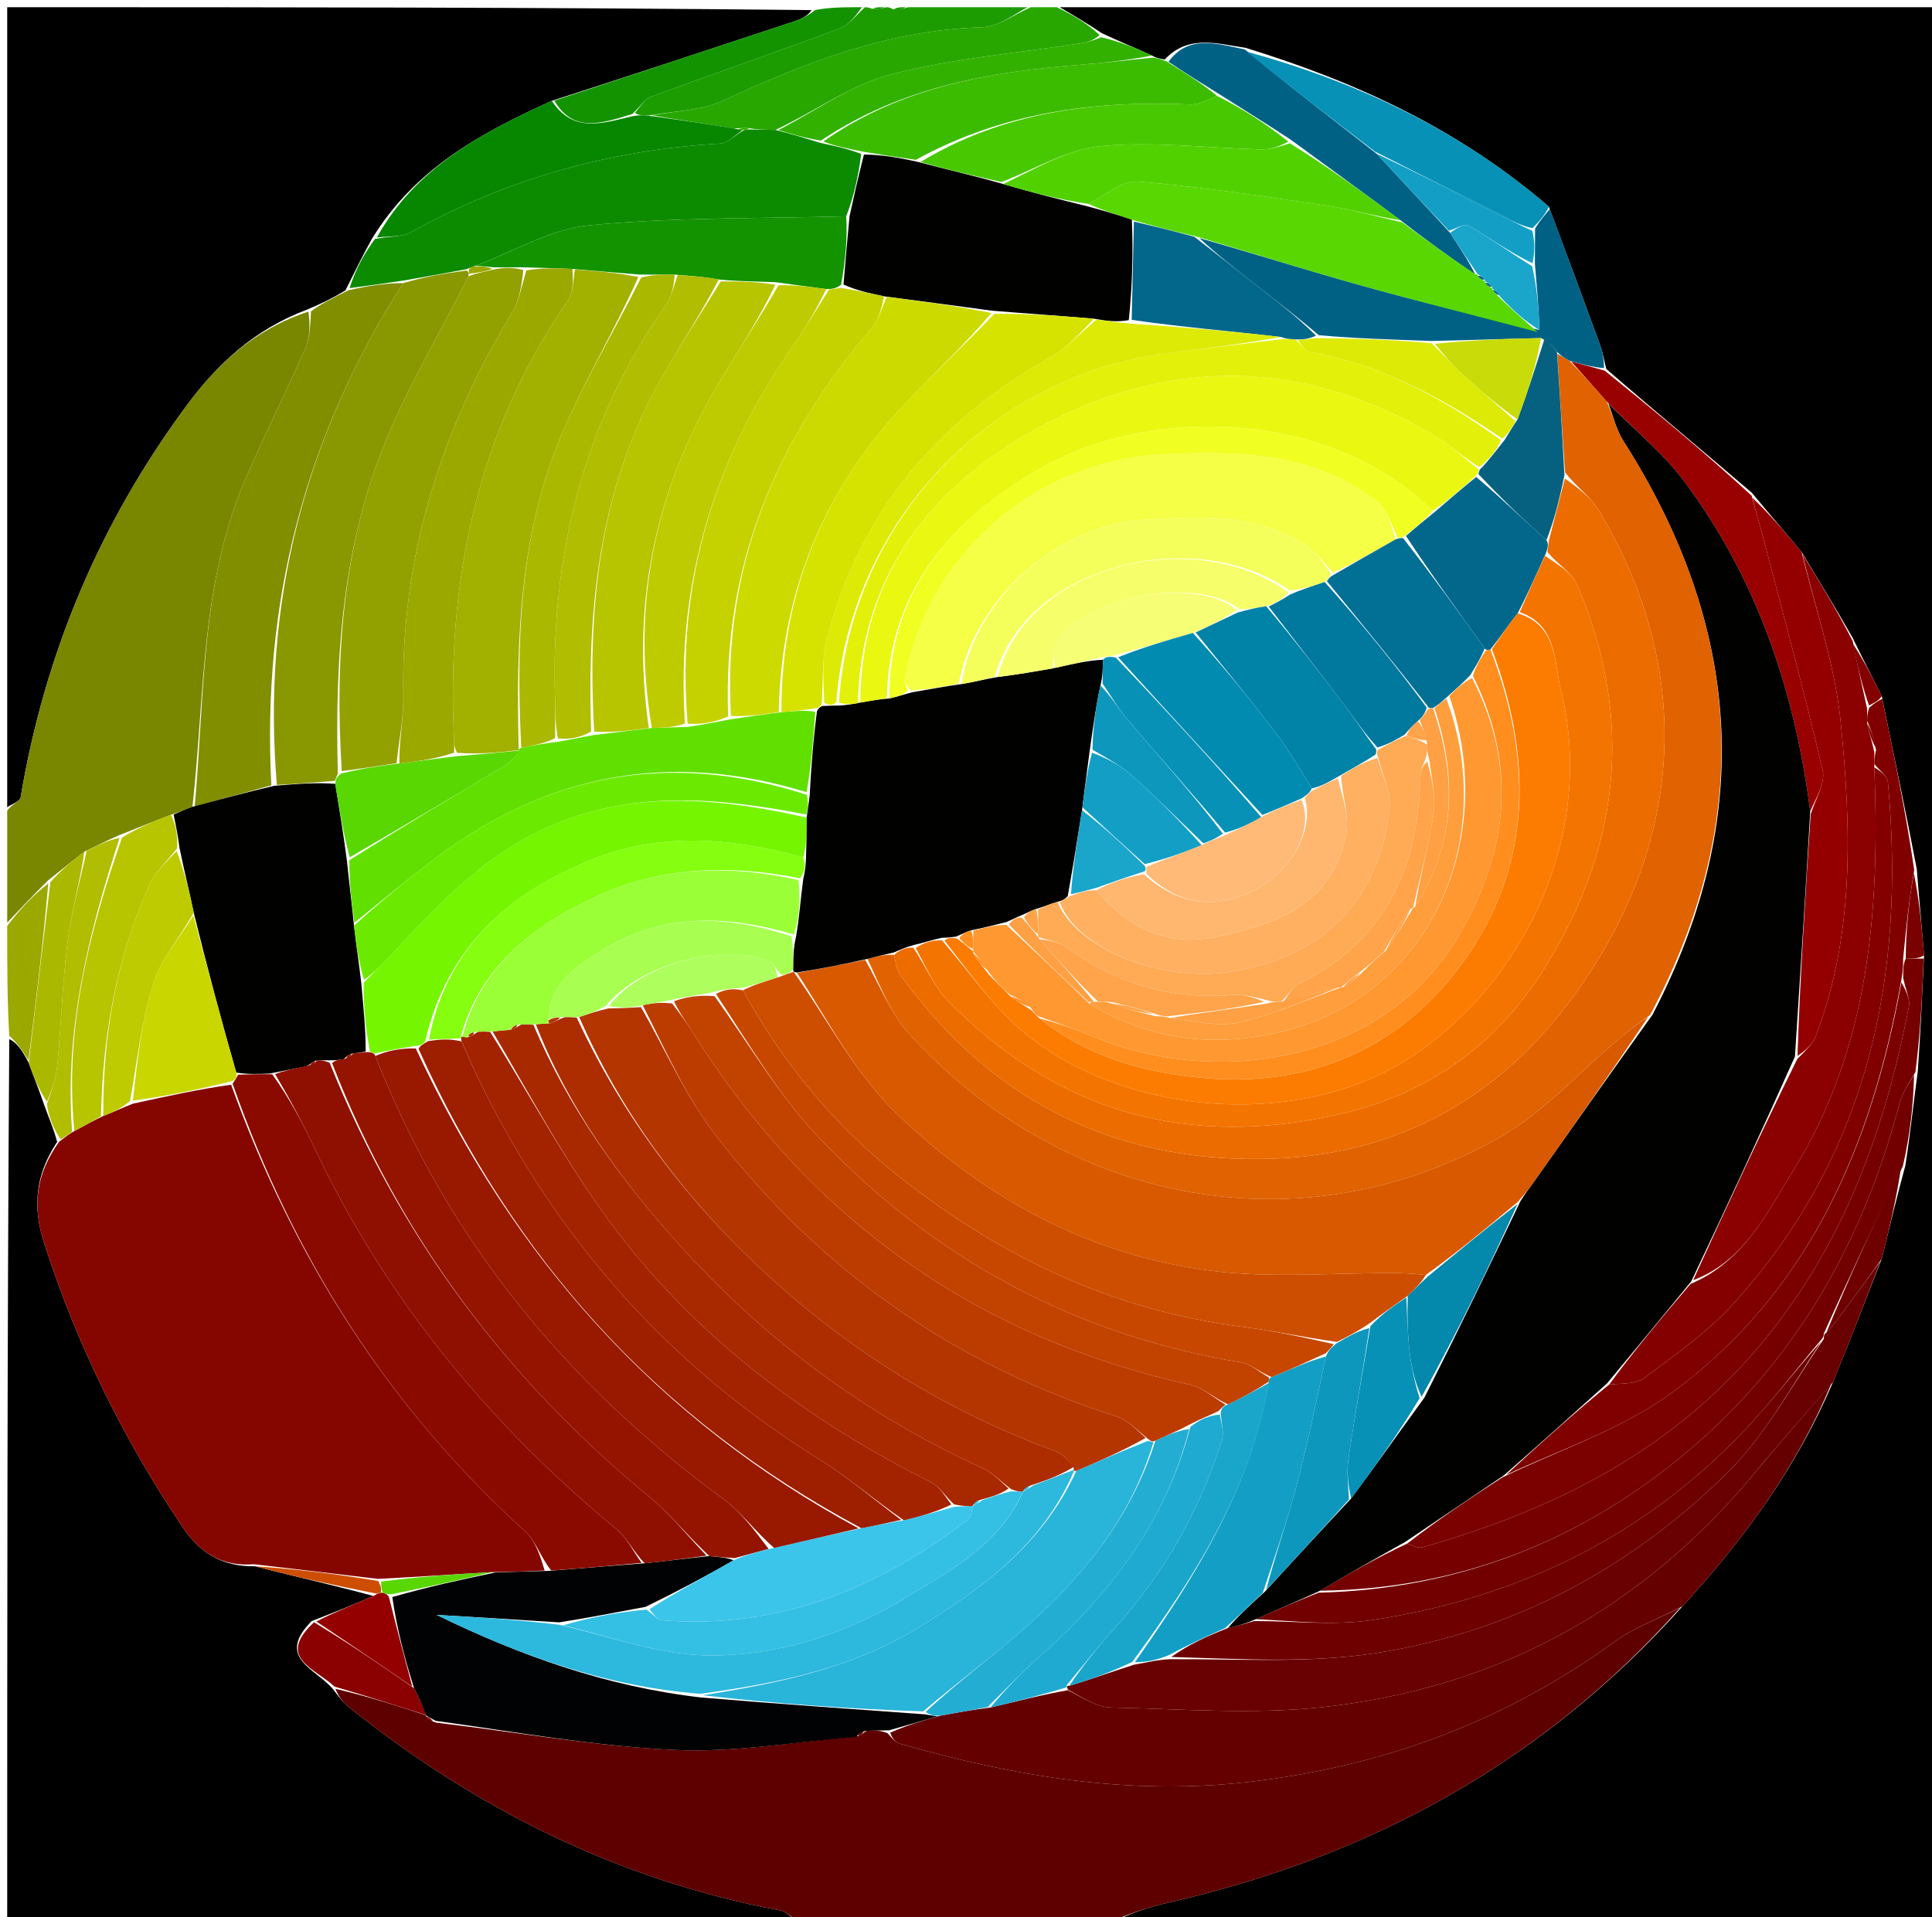
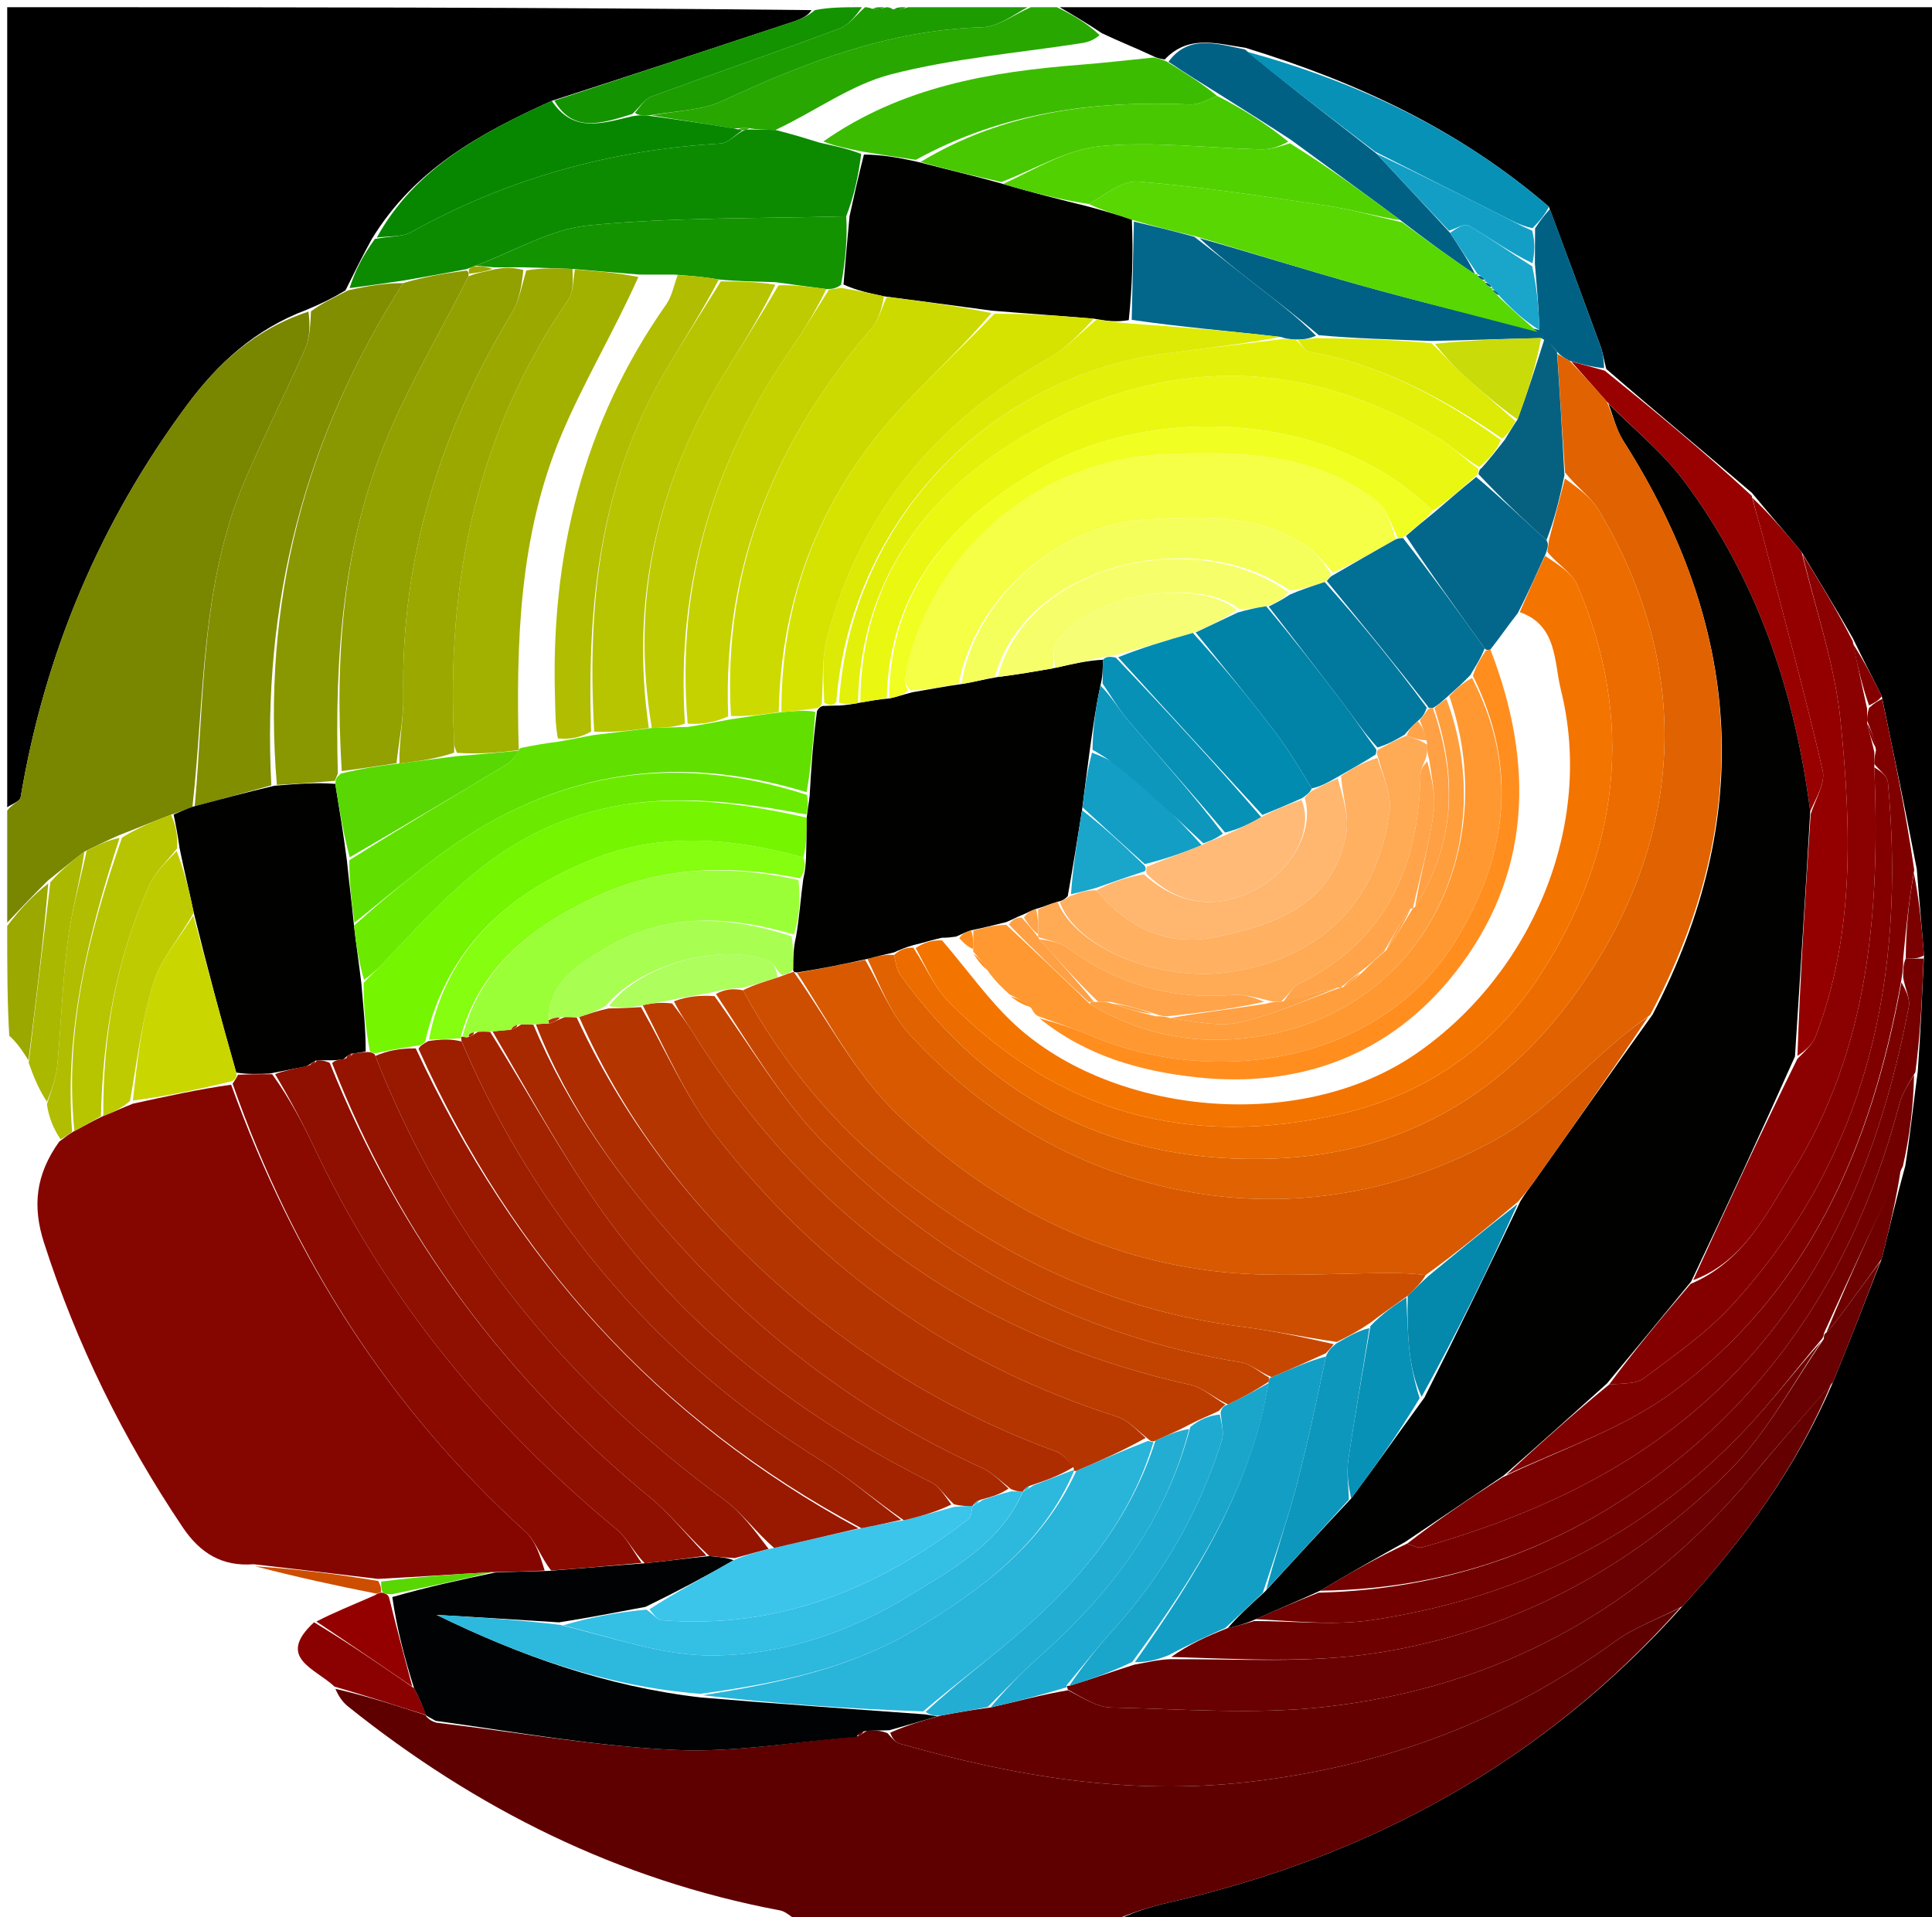
<svg xmlns="http://www.w3.org/2000/svg" version="1.1" id="Layer_1" x="0px" y="0px" width="100%" viewBox="0 0 268 266" enable-background="new 0 0 268 266" xml:space="preserve">
  <path fill="#000000" opacity="1" stroke="none" d=" M147,1   C187.631,1 228.263,1 268.947,1   C268.947,89.554 268.947,178.108 268.947,267   C230.98,267 192.959,267 154.513,266.618   C156.705,265.483 159.293,264.597 161.946,263.995   C189.879,257.654 213.924,244.581 233.379,222.863   C241.991,213.488 249.223,203.555 254.264,191.759   C256.624,186.01 258.734,180.505 261.022,174.657   C262.144,170.213 263.089,166.112 264.301,161.723   C264.993,157.293 265.417,153.149 266.027,148.627   C266.422,143.164 266.631,138.078 266.891,132.548   C266.574,128.404 266.206,124.704 265.888,120.566   C264.322,112.403 262.707,104.679 261.034,96.598   C259.664,93.793 258.353,91.346 257.016,88.537   C254.673,84.411 252.356,80.649 249.909,76.581   C247.562,73.742 245.345,71.209 243.011,68.371   C236.233,62.56 229.572,57.052 222.814,51.19   C222.482,49.882 222.33,48.896 221.995,47.978   C219.682,41.643 217.331,35.322 214.86,28.687   C202.49,18.022 188.326,11.412 172.788,6.638   C168.792,6.058 164.875,4.752 161.564,8.256   C160.838,8.118 160.421,8.051 159.794,7.71   C157.406,6.591 155.228,5.746 152.843,4.607   C150.758,3.209 148.879,2.104 147,1  z" />
-   <path fill="#000000" opacity="1" stroke="none" d=" M111,267   C74.402,267 37.805,267 1,267   C1,226.313 1,185.625 1.287,144.172   C2.366,144.638 3.156,145.868 3.979,147.458   C4.727,149.545 5.444,151.274 6.148,153.345   C6.792,155.158 7.449,156.629 7.929,158.416   C4.896,163.015 4.502,167.422 6.103,172.408   C10.628,186.502 17.084,199.589 25.324,211.866   C27.781,215.528 30.827,217.357 35.419,217.309   C41.11,218.791 46.572,219.987 51.766,221.421   C48.849,222.709 46.201,223.759 43.226,224.912   C38.241,229.987 43.693,231.444 46.15,234.299   C46.953,235.339 47.547,236.169 48.313,236.782   C66.025,250.962 85.769,260.829 108.198,265.047   C109.218,265.239 110.07,266.329 111,267  z" />
  <path fill="#000000" opacity="1" stroke="none" d=" M1,112   C1,75.073 1,38.145 1,1   C38.021,1 75.042,1 112.574,1.403   C112.085,2.205 111.101,2.655 110.08,2.994   C99.023,6.658 87.96,10.305 76.542,13.989   C66.63,18.465 57.503,23.459 51.592,33.137   C50.249,35.554 49.176,37.771 47.923,40.288   C46.125,41.373 44.508,42.158 42.535,42.979   C35.341,45.683 30.196,50.444 25.908,56.237   C13.858,72.517 6.214,90.661 2.859,110.637   C2.768,111.18 1.643,111.55 1,112  z" />
  <path fill="#5E0000" opacity="1" stroke="none" d=" M111.469,267   C110.07,266.329 109.218,265.239 108.198,265.047   C85.769,260.829 66.025,250.962 48.313,236.782   C47.547,236.169 46.953,235.339 46.528,234.306   C50.901,235.319 55.024,236.636 59.113,237.98   C59.078,238.007 59.01,237.948 59.151,238.169   C59.572,238.593 59.853,238.797 60.534,239.004   C71.865,240.337 82.768,242.301 93.736,242.787   C102.06,243.156 110.467,241.644 119.06,240.871   C119.567,240.604 119.793,240.376 120.341,240.059   C121.484,240.064 122.246,240.1 123.122,240.469   C123.752,241.179 124.217,241.74 124.794,241.905   C140.696,246.455 156.668,249.163 173.426,247.201   C192.084,245.017 208.836,238.761 223.981,227.762   C226.72,225.773 230.041,224.586 233.093,223.029   C213.924,244.581 189.879,257.654 161.946,263.995   C159.293,264.597 156.705,265.483 154.044,266.618   C139.979,267 125.958,267 111.469,267  z" />
  <path fill="#798600" opacity="1" stroke="none" d=" M1,112.467   C1.643,111.55 2.768,111.18 2.859,110.637   C6.214,90.661 13.858,72.517 25.908,56.237   C30.196,50.444 35.341,45.683 42.784,43.232   C43.05,45.104 42.983,46.88 42.318,48.392   C39.65,54.46 36.664,60.388 34.038,66.472   C27.776,80.979 28.413,96.588 26.695,111.93   C25.616,112.333 24.85,112.672 23.72,113.038   C21.211,113.977 19.067,114.89 16.576,115.848   C14.825,116.61 13.421,117.326 11.71,118.156   C9.928,119.502 8.453,120.735 6.684,122.132   C4.593,124.197 2.796,126.099 1,128   C1,122.978 1,117.956 1,112.467  z" />
  <path fill="#27A700" opacity="1" stroke="none" d=" M146.6,1   C148.879,2.104 150.758,3.209 152.542,4.873   C151.647,5.619 150.855,5.857 150.046,5.983   C141.203,7.362 132.193,8.086 123.573,10.318   C118.076,11.741 113.155,15.39 107.575,18.03   C106.103,17.999 105.033,17.98 103.807,17.778   C103.116,17.714 102.58,17.832 101.66,17.801   C97.499,17.105 93.722,16.557 90.385,16.006   C93.988,15.361 97.421,15.3 100.267,13.976   C111.722,8.647 123.312,4.169 136.191,3.785   C138.486,3.716 140.732,1.971 143,1   C144.067,1 145.133,1 146.6,1  z" />
  <path fill="#1D9C00" opacity="1" stroke="none" d=" M142.532,1   C140.732,1.971 138.486,3.716 136.191,3.785   C123.312,4.169 111.722,8.647 100.267,13.976   C97.421,15.3 93.988,15.361 90.064,16.005   C88.873,15.994 88.444,15.983 88.095,15.639   C88.89,14.654 89.496,13.703 90.338,13.395   C99.032,10.211 107.789,7.198 116.459,3.952   C117.818,3.444 118.828,2.007 120,1   C120,1 120.5,1 120.903,1.199   C121.871,1.265 122.435,1.133 123,1   C123,1 123.5,1 123.806,1.27   C124.742,1.36 125.371,1.18 126,1   C131.355,1 136.71,1 142.532,1  z" />
  <path fill="#139300" opacity="1" stroke="none" d=" M119.562,1   C118.828,2.007 117.818,3.444 116.459,3.952   C107.789,7.198 99.032,10.211 90.338,13.395   C89.496,13.703 88.89,14.654 87.724,15.809   C83.452,17.13 79.507,18.487 76.899,13.956   C87.96,10.305 99.023,6.658 110.08,2.994   C111.101,2.655 112.085,2.205 113.043,1.403   C115.042,1 117.083,1 119.562,1  z" />
  <path fill="#9BA800" opacity="1" stroke="none" d=" M1,128.467   C2.796,126.099 4.593,124.197 6.692,122.57   C5.978,130.929 4.963,139.014 3.947,147.099   C3.156,145.868 2.366,144.638 1.287,143.704   C1,138.978 1,133.956 1,128.467  z" />
  <path fill="#139300" opacity="1" stroke="none" d=" M125.667,1   C125.371,1.18 124.742,1.36 124.056,1.27   C124.444,1 124.889,1 125.667,1  z" />
  <path fill="#139300" opacity="1" stroke="none" d=" M122.667,1   C122.435,1.133 121.871,1.265 121.153,1.199   C121.444,1 121.889,1 122.667,1  z" />
  <path fill="#640000" opacity="1" stroke="none" d=" M233.379,222.863   C230.041,224.586 226.72,225.773 223.981,227.762   C208.836,238.761 192.084,245.017 173.426,247.201   C156.668,249.163 140.696,246.455 124.794,241.905   C124.217,241.74 123.752,241.179 123.491,240.386   C125.841,239.353 127.935,238.737 130.42,238.038   C132.873,237.582 134.936,237.209 137.389,236.898   C141.204,236.026 144.629,235.094 148.159,234.502   C150.219,235.56 152.161,236.854 154.131,236.896   C164.036,237.107 174.052,237.912 183.837,236.808   C207.951,234.089 227.92,223.097 243.462,204.292   C246.901,200.131 250.493,196.096 254.014,192.003   C249.223,203.555 241.991,213.488 233.379,222.863  z" />
  <path fill="#690001" opacity="1" stroke="none" d=" M254.264,191.759   C250.493,196.096 246.901,200.131 243.462,204.292   C227.92,223.097 207.951,234.089 183.837,236.808   C174.052,237.912 164.036,237.107 154.131,236.896   C152.161,236.854 150.219,235.56 148.131,234.42   C147.997,233.997 147.94,233.832 148.316,233.899   C151.462,232.948 154.232,231.93 157.371,230.946   C159.151,230.628 160.561,230.277 162.293,230.194   C172.016,230.158 181.561,230.78 190.791,229.358   C209.68,226.448 226.104,217.683 239.644,204.301   C244.946,199.061 248.597,192.15 253,185.75   C253,185.5 253.001,185.001 253.335,184.92   C254.677,183.433 255.674,182.02 256.694,180.623   C258.068,178.742 259.46,176.873 260.844,174.999   C258.734,180.505 256.624,186.01 254.264,191.759  z" />
  <path fill="#8B0000" opacity="1" stroke="none" d=" M250.038,76.886   C252.356,80.649 254.673,84.411 257.005,88.955   C257.68,92.49 258.34,95.245 259,98.333   C259.001,99.111 259.002,99.555 259.003,100.359   C259.336,101.813 259.668,102.907 260.001,104.333   C260.001,105.111 260.001,105.555 260.001,106.468   C260.792,126.377 259.314,145.39 248.71,162.473   C245.018,168.42 241.881,175.009 234.873,177.609   C239.633,167.174 244.304,157.085 249.32,146.911   C250.42,145.797 251.448,144.871 251.887,143.72   C257.312,129.516 256.791,114.716 255.32,100.045   C254.535,92.227 251.86,84.599 250.038,76.886  z" />
  <path fill="#760000" opacity="1" stroke="none" d=" M266.839,132.993   C266.631,138.078 266.422,143.164 265.697,148.745   C264.599,150.561 263.829,151.831 263.464,153.209   C258.465,172.103 249.335,188.476 234.264,201.231   C219.443,213.775 202.365,220.48 183.119,220.695   C187.207,218.254 191.078,216.083 195.204,214.157   C196.093,214.498 196.79,214.82 197.35,214.66   C215.68,209.43 232.084,201.268 244.586,186.102   C255.835,172.456 261.495,156.653 264.783,139.703   C265.005,138.562 264.284,137.239 264.001,135.625   C264.001,134.501 264.001,133.751 264.356,133.001   C265.421,132.998 266.13,132.996 266.839,132.993  z" />
  <path fill="#720000" opacity="1" stroke="none" d=" M182.904,220.967   C202.365,220.48 219.443,213.775 234.264,201.231   C249.335,188.476 258.465,172.103 263.464,153.209   C263.829,151.831 264.599,150.561 265.511,149.123   C265.417,153.149 264.993,157.293 263.957,161.812   C259.897,169.792 256.449,177.396 253.001,185.001   C253.001,185.001 253,185.5 252.67,185.827   C248.963,190.2 245.784,194.432 242.174,198.258   C228.098,213.177 210.58,221.665 190.486,224.743   C185.1,225.568 179.484,224.889 174.204,224.644   C177.258,223.247 180.081,222.107 182.904,220.967  z" />
  <path fill="#800000" opacity="1" stroke="none" d=" M264.001,133.001   C264.001,133.751 264.001,134.501 263.756,135.922   C259.596,159.159 250.877,179.288 231.94,193.205   C225.057,198.263 216.518,201.068 208.936,204.625   C213.727,200.215 218.317,196.083 223.217,192.088   C225.058,191.91 226.931,192.05 228.059,191.201   C232.293,188.015 236.748,184.929 240.29,181.048   C259.13,160.41 264.381,135.57 261.886,108.52   C261.804,107.63 260.654,106.837 260.001,105.999   C260.001,105.555 260.001,105.111 260.228,104.088   C259.971,102.339 259.487,101.169 259.002,99.999   C259.002,99.555 259.001,99.111 259.265,98.209   C260.05,97.487 260.572,97.221 261.093,96.955   C262.707,104.679 264.322,112.403 265.534,120.71   C264.755,125.196 264.378,129.099 264.001,133.001  z" />
  <path fill="#016185" opacity="1" stroke="none" d=" M214.993,28.996   C217.331,35.322 219.682,41.643 221.995,47.978   C222.33,48.896 222.482,49.882 222.509,51.073   C220.856,50.928 219.414,50.546 217.708,50.051   C216.973,49.656 216.501,49.375 215.978,48.794   C215.371,47.987 214.815,47.479 213.776,46.902   C208.514,47.017 203.736,47.202 198.499,47.307   C193.027,47.098 188.013,46.967 182.931,46.506   C179.892,43.895 176.909,41.63 173.952,39.33   C171.285,37.254 168.646,35.141 166.384,33.039   C174.019,35.204 181.236,37.484 188.521,39.519   C196.739,41.815 205.018,43.89 213.521,45.771   C213.472,42.657 213.173,39.834 212.914,36.597   C212.935,34.8 212.915,33.417 212.94,31.687   C213.654,30.559 214.323,29.778 214.993,28.996  z" />
  <path fill="#3CBC00" opacity="1" stroke="none" d=" M160.004,7.984   C160.421,8.051 160.838,8.118 161.779,8.501   C164.537,10.207 166.771,11.596 168.812,13.293   C167.441,13.913 166.248,14.54 165.085,14.49   C151.876,13.922 139.136,15.536 127.037,22.176   C124.449,21.815 122.236,21.465 119.648,21.032   C117.525,20.604 115.777,20.258 114.209,19.628   C125.056,12.035 137.254,9.977 149.775,8.991   C153.19,8.723 156.594,8.324 160.004,7.984  z" />
  <path fill="#990000" opacity="1" stroke="none" d=" M217.972,50.164   C219.414,50.546 220.856,50.928 222.604,51.427   C229.572,57.052 236.233,62.56 242.988,68.777   C243.51,70.902 243.985,72.306 244.359,73.735   C247.243,84.774 250.251,95.785 252.834,106.894   C253.254,108.7 251.77,110.949 251.11,112.575   C248.918,95.635 243.665,80.251 233.654,66.816   C230.665,62.806 226.646,59.564 222.885,55.721   C221.105,53.702 219.538,51.933 217.972,50.164  z" />
  <path fill="#940000" opacity="1" stroke="none" d=" M251.167,112.993   C251.77,110.949 253.254,108.7 252.834,106.894   C250.251,95.785 247.243,84.774 244.359,73.735   C243.985,72.306 243.51,70.902 243.104,69.081   C245.345,71.209 247.562,73.742 249.909,76.581   C251.86,84.599 254.535,92.227 255.32,100.045   C256.791,114.716 257.312,129.516 251.887,143.72   C251.448,144.871 250.42,145.797 249.336,146.491   C249.726,135.102 250.447,124.047 251.167,112.993  z" />
  <path fill="#016185" opacity="1" stroke="none" d=" M169.005,12.986   C166.771,11.596 164.537,10.207 162.088,8.572   C164.875,4.752 168.792,6.058 172.692,6.863   C178.833,11.947 184.798,16.498 190.963,21.329   C194.44,25.076 197.716,28.543 201.151,32.304   C202.532,34.424 203.753,36.251 204.626,38.064   C201.018,35.649 197.758,33.246 194.279,30.564   C189.111,26.709 184.163,23.135 178.978,19.334   C175.495,17.067 172.25,15.026 169.005,12.986  z" />
  <path fill="#0791B6" opacity="1" stroke="none" d=" M190.762,21.05   C184.798,16.498 178.833,11.947 172.964,7.171   C188.326,11.412 202.49,18.022 214.86,28.687   C214.323,29.778 213.654,30.559 212.585,31.661   C210.903,31.294 209.633,30.578 208.333,29.919   C202.481,26.954 196.62,24.005 190.762,21.05  z" />
-   <path fill="#32B100" opacity="1" stroke="none" d=" M159.794,7.71   C156.594,8.324 153.19,8.723 149.775,8.991   C137.254,9.977 125.056,12.035 113.867,19.506   C111.555,19.127 109.765,18.584 107.976,18.042   C113.155,15.39 118.076,11.741 123.573,10.318   C132.193,8.086 141.203,7.362 150.046,5.983   C150.855,5.857 151.647,5.619 152.748,5.167   C155.228,5.746 157.406,6.591 159.794,7.71  z" />
  <path fill="#6E0000" opacity="1" stroke="none" d=" M253.335,184.92   C256.449,177.396 259.897,169.792 263.689,162.099   C263.089,166.112 262.144,170.213 261.022,174.657   C259.46,176.873 258.068,178.742 256.694,180.623   C255.674,182.02 254.677,183.433 253.335,184.92  z" />
  <path fill="#7B0000" opacity="1" stroke="none" d=" M264.357,133.001   C264.378,129.099 264.755,125.196 265.485,121.149   C266.206,124.704 266.574,128.404 266.891,132.548   C266.13,132.996 265.421,132.998 264.357,133.001  z" />
  <path fill="#840000" opacity="1" stroke="none" d=" M261.034,96.598   C260.572,97.221 260.05,97.487 259.265,97.876   C258.34,95.245 257.68,92.49 257.031,89.318   C258.353,91.346 259.664,93.793 261.034,96.598  z" />
  <path fill="#850600" opacity="1" stroke="none" d=" M35.191,217.022   C30.827,217.357 27.781,215.528 25.324,211.866   C17.084,199.589 10.628,186.502 6.103,172.408   C4.502,167.422 4.896,163.015 8.216,158.387   C9.121,157.697 9.562,157.354 10.316,156.916   C11.755,156.165 12.88,155.509 14.33,154.826   C15.784,154.264 16.913,153.728 18.436,153.123   C23.221,152.082 27.61,151.111 32.064,150.493   C40.769,174.66 54.034,195.397 72.872,212.492   C74.331,213.816 74.981,216.032 75.554,217.889   C72.968,218.019 70.834,218.094 68.256,218.117   C62.813,218.423 57.815,218.78 52.422,219.056   C46.415,218.324 40.803,217.673 35.191,217.022  z" />
  <path fill="#B0BD00" opacity="1" stroke="none" d=" M10.002,157.011   C9.562,157.354 9.121,157.697 8.394,158.069   C7.449,156.629 6.792,155.158 6.506,153.198   C7.251,151.01 7.807,149.329 7.967,147.612   C8.494,141.952 8.662,136.252 9.386,130.621   C9.93,126.385 11.116,122.232 12.017,118.042   C13.421,117.326 14.825,116.61 16.586,116.251   C12.224,129.662 8.93,142.961 10.002,157.011  z" />
  <path fill="#ABB800" opacity="1" stroke="none" d=" M11.71,118.156   C11.116,122.232 9.93,126.385 9.386,130.621   C8.662,136.252 8.494,141.952 7.967,147.612   C7.807,149.329 7.251,151.01 6.518,152.855   C5.444,151.274 4.727,149.545 3.979,147.458   C4.963,139.014 5.978,130.929 6.986,122.405   C8.453,120.735 9.928,119.502 11.71,118.156  z" />
  <path fill="#8B0000" opacity="1" stroke="none" d=" M59.148,237.953   C55.024,236.636 50.901,235.319 46.399,233.995   C43.693,231.444 38.241,229.987 43.566,225.074   C48.551,228.091 52.871,231.047 57.435,234.214   C58.168,235.601 58.658,236.777 59.148,237.953  z" />
  <path fill="#940000" opacity="1" stroke="none" d=" M57.191,234.002   C52.871,231.047 48.551,228.091 43.891,224.972   C46.201,223.759 48.849,222.709 51.967,221.339   C52.435,221.02 52.856,220.904 53.128,220.997   C53.583,221.144 53.767,221.198 53.972,221.646   C55.06,226.028 56.125,230.015 57.191,234.002  z" />
  <path fill="#CD4E00" opacity="1" stroke="none" d=" M52.856,220.904   C52.856,220.904 52.435,221.02 52.234,221.101   C46.572,219.987 41.11,218.791 35.419,217.309   C40.803,217.673 46.415,218.324 52.47,219.348   C52.893,220.115 52.874,220.51 52.856,220.904  z" />
  <path fill="#818E00" opacity="1" stroke="none" d=" M27.009,111.867   C28.413,96.588 27.776,80.979 34.038,66.472   C36.664,60.388 39.65,54.46 42.318,48.392   C42.983,46.88 43.05,45.104 43.141,43.196   C44.508,42.158 46.125,41.373 48.317,40.275   C51.251,39.617 53.609,39.271 55.923,39.279   C42.2,60.707 36.311,83.791 37.64,108.958   C33.849,110.01 30.429,110.938 27.009,111.867  z" />
  <path fill="#0C8B00" opacity="1" stroke="none" d=" M55.967,38.925   C53.609,39.271 51.251,39.617 48.498,39.975   C49.176,37.771 50.249,35.554 52.004,33.154   C54.133,32.741 55.79,32.89 56.992,32.221   C70.367,24.779 84.689,20.792 99.943,19.913   C100.991,19.853 101.976,18.714 103.232,18.044   C103.475,18.012 103.962,17.96 103.962,17.96   C105.033,17.98 106.103,17.999 107.575,18.03   C109.765,18.584 111.555,19.127 113.687,19.791   C115.777,20.258 117.525,20.604 119.466,21.357   C119.054,24.513 118.448,27.261 117.385,30.007   C105.185,30.34 93.39,30.13 81.723,31.257   C76.348,31.776 71.225,34.913 65.742,36.95   C65.338,37.107 65.18,37.177 64.646,37.357   C61.503,37.953 58.735,38.439 55.967,38.925  z" />
  <path fill="#078700" opacity="1" stroke="none" d=" M102.99,18.077   C101.976,18.714 100.991,19.853 99.943,19.913   C84.689,20.792 70.367,24.779 56.992,32.221   C55.79,32.89 54.133,32.741 52.275,32.955   C57.503,23.459 66.63,18.465 76.542,13.989   C79.507,18.487 83.452,17.13 87.644,16.142   C88.444,15.983 88.873,15.994 89.623,16.008   C93.722,16.557 97.499,17.105 101.897,17.833   C102.516,18.013 102.99,18.077 102.99,18.077  z" />
  <path fill="#010203" opacity="1" stroke="none" d=" M57.435,234.214   C56.125,230.015 55.06,226.028 54.418,221.572   C59.461,220.125 64.081,219.146 68.701,218.168   C70.834,218.094 72.968,218.019 76.001,217.945   C80.935,217.574 84.969,217.204 89.427,216.888   C92.57,216.572 95.289,216.201 98.395,215.887   C99.823,216.021 100.864,216.098 101.751,216.468   C97.718,218.801 93.839,220.842 89.55,222.933   C85.43,223.707 81.718,224.431 77.552,225.086   C71.584,224.694 66.072,224.371 60.559,224.049   C72.134,229.702 84.052,233.973 97.205,235.503   C107.698,236.393 117.845,237.08 128.327,237.848   C129.119,237.993 129.574,238.058 130.03,238.122   C127.935,238.737 125.841,239.353 123.378,240.052   C122.246,240.1 121.484,240.064 120.105,240.131   C119.197,240.413 118.98,240.658 118.837,240.969   C110.467,241.644 102.06,243.156 93.736,242.787   C82.768,242.301 71.865,240.337 60.425,238.746   C59.614,238.305 59.312,238.127 59.01,237.948   C59.01,237.948 59.078,238.007 59.113,237.98   C58.658,236.777 58.168,235.601 57.435,234.214  z" />
  <path fill="#640000" opacity="1" stroke="none" d=" M119.06,240.871   C118.98,240.658 119.197,240.413 119.724,240.162   C119.793,240.376 119.567,240.604 119.06,240.871  z" />
-   <path fill="#8B0000" opacity="1" stroke="none" d=" M59.151,238.169   C59.312,238.127 59.614,238.305 60.025,238.742   C59.853,238.797 59.572,238.593 59.151,238.169  z" />
  <path fill="#010200" opacity="1" stroke="none" d=" M26.695,111.93   C30.429,110.938 33.849,110.01 38.033,109.017   C41.348,108.748 43.898,108.542 46.508,108.752   C47.106,112.448 47.643,115.728 48.124,119.416   C48.435,122.553 48.803,125.281 49.105,128.416   C49.418,131.218 49.797,133.615 50.123,136.418   C50.408,139.833 50.744,142.841 50.728,145.905   C49.902,146.029 49.43,146.097 48.72,146.198   C48.198,146.412 48.005,146.661 47.585,146.995   C46.849,147.06 46.43,147.11 45.671,147.109   C44.875,147.084 44.419,147.11 43.709,147.164   C43.235,147.446 43.015,147.701 42.417,147.962   C40.629,148.289 39.219,148.609 37.409,148.945   C35.676,149.009 34.342,149.058 32.773,148.811   C30.635,141.347 28.732,134.179 26.876,126.625   C26.228,123.494 25.534,120.751 24.903,117.641   C24.672,115.854 24.378,114.432 24.084,113.01   C24.85,112.672 25.616,112.333 26.695,111.93  z" />
  <path fill="#B7C400" opacity="1" stroke="none" d=" M23.72,113.038   C24.378,114.432 24.672,115.854 24.567,117.708   C23.004,119.659 21.5,121.023 20.734,122.72   C16.129,132.918 14.246,143.722 14.005,154.853   C12.88,155.509 11.755,156.165 10.316,156.916   C8.93,142.961 12.224,129.662 16.933,116.204   C19.067,114.89 21.211,113.977 23.72,113.038  z" />
  <path fill="#32B100" opacity="1" stroke="none" d=" M103.232,18.044   C102.99,18.077 102.516,18.013 102.28,17.981   C102.58,17.832 103.116,17.714 103.807,17.778   C103.962,17.96 103.475,18.012 103.232,18.044  z" />
  <path fill="#23ADD2" opacity="1" stroke="none" d=" M130.42,238.038   C129.574,238.058 129.119,237.993 128.396,237.521   C132.863,233.344 137.772,229.77 142.295,225.762   C150.279,218.688 156.883,210.561 160.278,199.872   C162.023,199.063 163.494,198.468 164.96,198.265   C161.558,211.529 153.695,221.402 143.962,230.049   C141.542,232.2 139.315,234.568 136.999,236.837   C134.936,237.209 132.873,237.582 130.42,238.038  z" />
  <path fill="#1FABD1" opacity="1" stroke="none" d=" M137.389,236.898   C139.315,234.568 141.542,232.2 143.962,230.049   C153.695,221.402 161.558,211.529 165.119,197.973   C166.508,196.853 167.734,196.415 169.202,196.245   C169.477,197.629 169.812,198.84 169.494,199.845   C166.403,209.61 161.472,218.337 154.579,225.951   C152.275,228.496 150.148,231.2 147.94,233.832   C147.94,233.832 147.997,233.997 148.025,234.079   C144.629,235.094 141.204,236.026 137.389,236.898  z" />
  <path fill="#6E0000" opacity="1" stroke="none" d=" M173.973,224.901   C179.484,224.889 185.1,225.568 190.486,224.743   C210.58,221.665 228.098,213.177 242.174,198.258   C245.784,194.432 248.963,190.2 252.67,186.077   C248.597,192.15 244.946,199.061 239.644,204.301   C226.104,217.683 209.68,226.448 190.791,229.358   C181.561,230.78 172.016,230.158 162.476,229.888   C164.883,228.162 167.427,227.011 170.318,225.875   C171.767,225.56 172.87,225.231 173.973,224.901  z" />
  <path fill="#139FC5" opacity="1" stroke="none" d=" M169.972,225.859   C167.427,227.011 164.883,228.162 162.155,229.62   C160.561,230.277 159.151,230.628 157.431,230.609   C165.829,218.652 173.505,206.558 175.981,191.703   C175.997,191.506 176.041,191.113 176.406,191.061   C179.154,189.922 181.538,188.834 183.939,188.192   C182.581,194.549 181.342,200.496 179.786,206.359   C178.499,211.208 176.837,215.957 175.163,221   C173.314,222.786 171.643,224.323 169.972,225.859  z" />
  <path fill="#1AA5CB" opacity="1" stroke="none" d=" M175.964,191.9   C173.505,206.558 165.829,218.652 157.062,230.575   C154.232,231.93 151.462,232.948 148.316,233.899   C150.148,231.2 152.275,228.496 154.579,225.951   C161.472,218.337 166.403,209.61 169.494,199.845   C169.812,198.84 169.477,197.629 169.315,196.012   C169.454,195.298 169.725,195.086 170.337,194.849   C172.441,193.85 174.203,192.875 175.964,191.9  z" />
  <path fill="#010100" opacity="1" stroke="none" d=" M170.318,225.875   C171.643,224.323 173.314,222.786 175.463,220.82   C179.666,216.276 183.39,212.161 187.419,207.908   C190.92,203.214 194.117,198.659 197.586,193.911   C202.179,184.813 206.499,175.907 210.903,166.657   C211.567,165.555 212.176,164.816 212.727,164.036   C218.152,156.359 223.566,148.676 229.241,140.761   C243.6,113.222 241.548,86.813 225.171,61.151   C224.188,59.611 223.776,57.705 223.098,55.97   C226.646,59.564 230.665,62.806 233.654,66.816   C243.665,80.251 248.918,95.635 251.11,112.575   C250.447,124.047 249.726,135.102 248.991,146.576   C244.304,157.085 239.633,167.174 234.6,177.784   C230.46,182.854 226.684,187.403 222.907,191.951   C218.317,196.083 213.727,200.215 208.612,204.69   C203.708,207.992 199.329,210.952 194.95,213.913   C191.078,216.083 187.207,218.254 183.119,220.695   C180.081,222.107 177.258,223.247 174.204,224.644   C172.87,225.231 171.767,225.56 170.318,225.875  z" />
  <path fill="#840000" opacity="1" stroke="none" d=" M223.217,192.088   C226.684,187.403 230.46,182.854 234.511,178.13   C241.881,175.009 245.018,168.42 248.71,162.473   C259.314,145.39 260.792,126.377 260.001,106.468   C260.654,106.837 261.804,107.63 261.886,108.52   C264.381,135.57 259.13,160.41 240.29,181.048   C236.748,184.929 232.293,188.015 228.059,191.201   C226.931,192.05 225.058,191.91 223.217,192.088  z" />
  <path fill="#840000" opacity="1" stroke="none" d=" M259.003,100.359   C259.487,101.169 259.971,102.339 260.228,103.755   C259.668,102.907 259.336,101.813 259.003,100.359  z" />
  <path fill="#7B0000" opacity="1" stroke="none" d=" M195.204,214.157   C199.329,210.952 203.708,207.992 208.411,204.967   C216.518,201.068 225.057,198.263 231.94,193.205   C250.877,179.288 259.596,159.159 263.756,136.296   C264.284,137.239 265.005,138.562 264.783,139.703   C261.495,156.653 255.835,172.456 244.586,186.102   C232.084,201.268 215.68,209.43 197.35,214.66   C196.79,214.82 196.093,214.498 195.204,214.157  z" />
  <path fill="#E06200" opacity="1" stroke="none" d=" M222.885,55.721   C223.776,57.705 224.188,59.611 225.171,61.151   C241.548,86.813 243.6,113.222 228.901,140.818   C227.038,142.137 225.758,143.15 224.508,144.2   C219.092,148.75 214.222,154.25 208.182,157.706   C180.522,173.53 147.614,166.973 126.159,143.492   C123.513,140.596 122.031,136.636 120.335,133.033   C121.777,132.645 122.894,132.393 124.021,132.496   C124.286,133.631 124.366,134.535 124.82,135.17   C137.631,153.069 155.387,161.637 177.049,160.729   C194.14,160.013 208.086,152.281 218.381,138.081   C233.67,116.994 235.135,93.176 221.811,70.835   C220.697,68.967 218.737,67.603 217.101,65.556   C216.697,59.769 216.363,54.431 216.029,49.094   C216.501,49.375 216.973,49.656 217.708,50.051   C219.538,51.933 221.105,53.702 222.885,55.721  z" />
  <path fill="#58D703" opacity="1" stroke="none" d=" M194.498,30.844   C197.758,33.246 201.018,35.649 204.64,38.042   C205.003,38.033 204.951,38.021 204.982,38.301   C205.342,38.734 205.67,38.888 206.003,39.017   C206.008,38.993 205.959,39.002 206.017,39.271   C206.389,39.704 206.703,39.869 207.019,40.006   C207.02,39.978 206.965,39.981 207.05,40.247   C207.431,40.736 207.727,40.959 208.185,41.457   C209.988,43.176 211.629,44.619 213.27,46.062   C205.018,43.89 196.739,41.815 188.521,39.519   C181.236,37.484 174.019,35.204 166.063,32.845   C162.665,32.019 159.977,31.379 157.009,30.494   C154.827,29.723 152.923,29.197 151.053,28.308   C153.359,26.969 155.714,25.006 157.889,25.189   C166.591,25.919 175.252,27.225 183.899,28.509   C187.469,29.039 190.967,30.051 194.498,30.844  z" />
  <path fill="#02678B" opacity="1" stroke="none" d=" M157.288,30.74   C159.977,31.379 162.665,32.019 165.675,32.852   C168.646,35.141 171.285,37.254 173.952,39.33   C176.909,41.63 179.892,43.895 182.558,46.576   C181.5,47.04 180.747,47.104 179.665,47.099   C178.889,47.031 178.441,47.032 177.686,46.751   C170.582,45.924 163.785,45.378 156.988,44.377   C157.088,39.527 157.188,35.134 157.288,30.74  z" />
  <path fill="#066181" opacity="1" stroke="none" d=" M215.978,48.794   C216.363,54.431 216.697,59.769 217.011,65.94   C216.277,69.519 215.562,72.263 214.519,74.943   C211.149,71.927 208.109,68.977 205.093,65.792   C205.117,65.558 205.211,65.096 205.502,64.953   C206.708,63.611 207.624,62.414 208.731,61.016   C209.358,60.023 209.794,59.231 210.508,58.203   C211.944,54.302 213.101,50.637 214.258,46.971   C214.815,47.479 215.371,47.987 215.978,48.794  z" />
  <path fill="#DCEA06" opacity="1" stroke="none" d=" M210.23,58.439   C209.794,59.231 209.358,60.023 208.389,60.857   C199.936,55.069 191.426,50.541 181.608,48.797   C180.993,48.688 180.529,47.731 179.994,47.168   C180.747,47.104 181.5,47.04 182.626,46.906   C188.013,46.967 193.027,47.098 198.579,47.622   C200.327,49.284 201.476,50.62 202.762,51.805   C205.21,54.062 207.736,56.233 210.23,58.439  z" />
  <path fill="#C9DB08" opacity="1" stroke="none" d=" M210.508,58.203   C207.736,56.233 205.21,54.062 202.762,51.805   C201.476,50.62 200.327,49.284 199.037,47.701   C203.736,47.202 208.514,47.017 213.776,46.902   C213.101,50.637 211.944,54.302 210.508,58.203  z" />
  <path fill="#139FC5" opacity="1" stroke="none" d=" M190.963,21.329   C196.62,24.005 202.481,26.954 208.333,29.919   C209.633,30.578 210.903,31.294 212.54,32.009   C212.915,33.417 212.935,34.8 212.584,36.531   C209.396,34.986 206.638,32.994 203.713,31.29   C203.14,30.957 201.917,31.742 200.993,32.011   C197.716,28.543 194.44,25.076 190.963,21.329  z" />
  <path fill="#1AA5CB" opacity="1" stroke="none" d=" M201.151,32.304   C201.917,31.742 203.14,30.957 203.713,31.29   C206.638,32.994 209.396,34.986 212.543,36.944   C213.173,39.834 213.472,42.657 213.521,45.771   C211.629,44.619 209.988,43.176 208.104,41.18   C207.563,40.412 207.264,40.196 206.965,39.981   C206.965,39.981 207.02,39.978 206.95,39.741   C206.573,39.336 206.266,39.169 205.959,39.002   C205.959,39.002 206.008,38.993 205.949,38.744   C205.578,38.337 205.264,38.179 204.951,38.021   C204.951,38.021 205.003,38.033 204.989,38.055   C203.753,36.251 202.532,34.424 201.151,32.304  z" />
  <path fill="#010200" opacity="1" stroke="none" d=" M157.009,30.494   C157.188,35.134 157.088,39.527 156.579,44.416   C154.82,44.718 153.471,44.524 151.74,44.216   C146.907,43.803 142.457,43.505 137.594,43.103   C132.456,42.398 127.732,41.795 122.624,41.11   C120.493,40.652 118.746,40.276 117.006,39.473   C117.289,36.034 117.566,33.022 117.842,30.009   C118.448,27.261 119.054,24.513 119.841,21.44   C122.236,21.465 124.449,21.815 127.321,22.462   C131.622,23.591 135.264,24.423 139.164,25.527   C143.288,26.756 147.153,27.713 151.019,28.67   C152.923,29.197 154.827,29.723 157.009,30.494  z" />
  <path fill="#48C801" opacity="1" stroke="none" d=" M138.906,25.254   C135.264,24.423 131.622,23.591 127.696,22.474   C139.136,15.536 151.876,13.922 165.085,14.49   C166.248,14.54 167.441,13.913 168.812,13.293   C172.25,15.026 175.495,17.067 178.707,19.648   C177.405,20.377 176.133,20.751 174.871,20.721   C167.48,20.54 160.027,19.58 152.725,20.265   C148.004,20.707 143.505,23.51 138.906,25.254  z" />
  <path fill="#52D101" opacity="1" stroke="none" d=" M139.164,25.527   C143.505,23.51 148.004,20.707 152.725,20.265   C160.027,19.58 167.48,20.54 174.871,20.721   C176.133,20.751 177.405,20.377 178.943,19.875   C184.163,23.135 189.111,26.709 194.279,30.564   C190.967,30.051 187.469,29.039 183.899,28.509   C175.252,27.225 166.591,25.919 157.889,25.189   C155.714,25.006 153.359,26.969 151.053,28.308   C147.153,27.713 143.288,26.756 139.164,25.527  z" />
  <path fill="#8A0A00" opacity="1" stroke="none" d=" M33.009,149.107   C34.342,149.058 35.676,149.009 37.762,149.04   C40.203,152.465 41.968,155.776 43.568,159.164   C53.447,180.086 67.75,197.479 85.521,212.162   C86.975,213.364 87.856,215.26 89.003,216.833   C84.969,217.204 80.935,217.574 76.454,217.889   C74.981,216.032 74.331,213.816 72.872,212.492   C54.034,195.397 40.769,174.66 32.267,150.355   C32.693,149.68 32.894,149.428 33.009,149.107  z" />
  <path fill="#C9D600" opacity="1" stroke="none" d=" M32.773,148.811   C32.894,149.428 32.693,149.68 32.203,150.001   C27.61,151.111 23.221,152.082 18.429,152.692   C19.064,146.98 19.66,141.49 21.294,136.329   C22.356,132.975 24.932,130.101 26.83,127.012   C28.732,134.179 30.635,141.347 32.773,148.811  z" />
  <path fill="#BECB00" opacity="1" stroke="none" d=" M26.876,126.625   C24.932,130.101 22.356,132.975 21.294,136.329   C19.66,141.49 19.064,146.98 18.035,152.761   C16.913,153.728 15.784,154.264 14.33,154.826   C14.246,143.722 16.129,132.918 20.734,122.72   C21.5,121.023 23.004,119.659 24.504,118.074   C25.534,120.751 26.228,123.494 26.876,126.625  z" />
  <path fill="#58D703" opacity="1" stroke="none" d=" M68.256,218.117   C64.081,219.146 59.461,220.125 54.396,221.177   C53.767,221.198 53.583,221.144 53.128,220.997   C52.874,220.51 52.893,220.115 52.864,219.429   C57.815,218.78 62.813,218.423 68.256,218.117  z" />
  <path fill="#899700" opacity="1" stroke="none" d=" M46.448,108.337   C43.898,108.542 41.348,108.748 38.405,108.894   C36.311,83.791 42.2,60.707 55.923,39.279   C58.735,38.439 61.503,37.953 64.652,37.539   C65.033,37.611 65.046,37.98 64.979,38.333   C61.202,45.865 57.035,52.85 53.877,60.265   C47.531,75.164 46.428,90.979 46.864,107.317   C46.64,107.887 46.544,108.112 46.448,108.337  z" />
  <path fill="#139300" opacity="1" stroke="none" d=" M117.385,30.007   C117.566,33.022 117.289,36.034 116.674,39.517   C115.893,40.048 115.45,40.107 114.612,40.1   C112.147,39.768 110.078,39.503 107.571,39.148   C104.753,39.051 102.373,39.043 99.708,38.776   C97.618,38.398 95.813,38.279 93.593,38.1   C91.789,38.08 90.398,38.12 88.616,38.088   C85.402,37.81 82.581,37.603 79.415,37.312   C77.05,37.198 75.029,37.168 72.601,37.086   C71.107,37.069 70.018,37.106 68.563,37.092   C67.461,36.982 66.724,36.923 65.988,36.863   C71.225,34.913 76.348,31.776 81.723,31.257   C93.39,30.13 105.185,30.34 117.385,30.007  z" />
  <path fill="#9BA800" opacity="1" stroke="none" d=" M65.742,36.95   C66.724,36.923 67.461,36.982 68.299,37.302   C67.283,37.702 66.164,37.841 65.046,37.98   C65.046,37.98 65.033,37.611 65.027,37.429   C65.18,37.177 65.338,37.107 65.742,36.95  z" />
  <path fill="#8F0F00" opacity="1" stroke="none" d=" M89.427,216.888   C87.856,215.26 86.975,213.364 85.521,212.162   C67.75,197.479 53.447,180.086 43.568,159.164   C41.968,155.776 40.203,152.465 38.162,149.024   C39.219,148.609 40.629,148.289 42.644,147.875   C43.544,147.627 43.781,147.413 43.963,147.136   C44.419,147.11 44.875,147.084 45.732,147.456   C55.462,171.701 70.358,191.436 90.077,207.675   C92.986,210.071 95.377,213.096 98.007,215.83   C95.289,216.201 92.57,216.572 89.427,216.888  z" />
  <path fill="#941400" opacity="1" stroke="none" d=" M98.395,215.887   C95.377,213.096 92.986,210.071 90.077,207.675   C70.358,191.436 55.462,171.701 46.071,147.506   C46.43,147.11 46.849,147.06 47.79,146.899   C48.575,146.631 48.791,146.423 48.958,146.165   C49.43,146.097 49.902,146.029 50.963,145.963   C51.553,145.965 52.002,146.148 52.065,146.503   C62.078,172.089 78.66,192.056 100.393,208.014   C102.906,209.859 104.809,212.535 106.62,214.897   C104.798,215.371 103.351,215.773 101.904,216.176   C100.864,216.098 99.823,216.021 98.395,215.887  z" />
  <path fill="#29B4DA" opacity="1" stroke="none" d=" M160.003,200.086   C156.883,210.561 150.279,218.688 142.295,225.762   C137.772,229.77 132.863,233.344 128.06,237.44   C117.845,237.08 107.698,236.393 97.5,235.204   C107.889,233.524 118.059,231.51 127.22,225.919   C136.241,220.413 144.609,214.316 149.308,204.062   C152.779,202.586 155.89,201.21 159.247,199.91   C159.664,200.02 159.834,200.053 160.003,200.086  z" />
  <path fill="#2DB8DD" opacity="1" stroke="none" d=" M148.947,204.162   C144.609,214.316 136.241,220.413 127.22,225.919   C118.059,231.51 107.889,233.524 97.154,235.001   C84.052,233.973 72.134,229.702 60.559,224.049   C66.072,224.371 71.584,224.694 77.656,225.427   C85.052,227.208 91.893,229.7 98.725,229.678   C108.404,229.647 117.723,226.531 126.107,221.403   C132.293,217.62 138.785,214.074 141.913,206.929   C141.928,206.955 141.869,206.946 142.082,206.857   C142.574,206.621 142.803,206.419 143.344,206.078   C145.489,205.274 147.273,204.553 149.021,203.912   C148.984,203.991 148.947,204.162 148.947,204.162  z" />
  <path fill="#34BFE4" opacity="1" stroke="none" d=" M141.898,206.903   C138.785,214.074 132.293,217.62 126.107,221.403   C117.723,226.531 108.404,229.647 98.725,229.678   C91.893,229.7 85.052,227.208 78.111,225.497   C81.718,224.431 85.43,223.707 89.679,223.315   C90.714,224.041 91.186,224.74 91.712,224.783   C107.891,226.117 121.796,220.441 134.354,210.758   C134.771,210.437 134.745,209.543 134.935,208.941   C134.945,208.967 134.893,208.95 135.101,208.86   C135.58,208.62 135.804,208.419 136.334,208.088   C137.791,207.618 138.895,207.226 140.311,206.902   C141.048,206.948 141.473,206.925 141.898,206.903  z" />
  <path fill="#3BC5EB" opacity="1" stroke="none" d=" M134.925,208.916   C134.745,209.543 134.771,210.437 134.354,210.758   C121.796,220.441 107.891,226.117 91.712,224.783   C91.186,224.74 90.714,224.041 90.088,223.265   C93.839,220.842 97.718,218.801 101.751,216.468   C103.351,215.773 104.798,215.371 107.016,214.827   C111.557,213.806 115.328,212.926 119.486,212.023   C121.581,211.621 123.289,211.243 125.38,210.922   C127.85,210.35 129.937,209.721 132.385,209.052   C133.473,208.98 134.199,208.948 134.925,208.916  z" />
  <path fill="#61E000" opacity="1" stroke="none" d=" M49.17,128.01   C48.803,125.281 48.435,122.553 48.453,119.349   C56.058,114.564 63.288,110.271 70.481,105.915   C71.119,105.528 71.515,104.739 72.006,104.068   C71.989,103.999 71.949,103.863 72.304,103.761   C74.108,103.396 75.557,103.135 77.386,102.907   C79.176,102.615 80.585,102.288 82.421,101.97   C85.232,101.653 87.616,101.328 90.418,101.002   C92.229,100.947 93.621,100.893 95.394,100.857   C97.522,100.529 99.269,100.184 101.4,99.788   C103.862,99.423 105.942,99.106 108.391,98.81   C110.215,98.661 111.671,98.492 113.094,98.756   C112.794,102.813 112.526,106.436 111.886,109.91   C92.848,104.075 75.814,107.412 60.336,119.103   C56.538,121.972 52.888,125.036 49.17,128.01  z" />
  <path fill="#75F500" opacity="1" stroke="none" d=" M52.002,146.148   C52.002,146.148 51.553,145.965 51.317,145.907   C50.744,142.841 50.408,139.833 50.449,136.349   C51.645,135.093 52.501,134.35 53.273,133.529   C59.984,126.389 66.486,119.073 75.717,114.886   C87.571,109.51 99.654,110.654 111.909,113.437   C111.912,115.588 111.859,117.311 111.431,118.954   C101.43,116.202 91.673,115.452 82.275,119.181   C70.678,123.783 61.935,131.442 58.974,144.533   C58.586,144.927 58.299,145.072 57.608,145.115   C55.483,145.417 53.742,145.783 52.002,146.148  z" />
  <path fill="#6BEA00" opacity="1" stroke="none" d=" M111.852,113.009   C99.654,110.654 87.571,109.51 75.717,114.886   C66.486,119.073 59.984,126.389 53.273,133.529   C52.501,134.35 51.645,135.093 50.502,135.942   C49.797,133.615 49.418,131.218 49.105,128.416   C52.888,125.036 56.538,121.972 60.336,119.103   C75.814,107.412 92.848,104.075 111.937,110.284   C112.191,111.542 112.021,112.275 111.852,113.009  z" />
  <path fill="#58D703" opacity="1" stroke="none" d=" M72.023,104.136   C71.515,104.739 71.119,105.528 70.481,105.915   C63.288,110.271 56.058,114.564 48.51,118.942   C47.643,115.728 47.106,112.448 46.508,108.752   C46.544,108.112 46.64,107.887 47.277,107.325   C50.212,106.621 52.608,106.252 55.409,105.919   C58.206,105.598 60.599,105.241 63.399,104.905   C66.545,104.662 69.284,104.399 72.023,104.136  z" />
  <path fill="#941400" opacity="1" stroke="none" d=" M43.709,147.164   C43.781,147.413 43.544,147.627 43.023,147.868   C43.015,147.701 43.235,147.446 43.709,147.164  z" />
  <path fill="#981800" opacity="1" stroke="none" d=" M48.72,146.198   C48.791,146.423 48.575,146.631 48.107,146.884   C48.005,146.661 48.198,146.412 48.72,146.198  z" />
  <path fill="#BC3C00" opacity="1" stroke="none" d=" M160.278,199.872   C159.834,200.053 159.664,200.02 159.172,199.568   C157.55,198.26 156.37,196.998 154.933,196.539   C132.305,189.318 113.747,176.193 99.269,157.516   C95.103,152.141 92.328,145.687 89.158,139.463   C90.594,139.13 91.787,139.062 93.235,139.214   C94.34,140.662 95.24,141.86 96.032,143.125   C112.267,169.046 135.212,185.462 165.126,192.128   C166.866,192.516 168.377,193.934 169.995,194.873   C169.725,195.086 169.454,195.298 169.072,195.744   C167.734,196.415 166.508,196.853 165.124,197.581   C163.494,198.468 162.023,199.063 160.278,199.872  z" />
  <path fill="#C24200" opacity="1" stroke="none" d=" M170.337,194.849   C168.377,193.934 166.866,192.516 165.126,192.128   C135.212,185.462 112.267,169.046 96.032,143.125   C95.24,141.86 94.34,140.662 93.492,138.92   C95.319,138.232 97.144,138.057 99.113,138.203   C104.049,145.062 108.201,152.211 113.757,158.018   C129.708,174.692 149.159,185.24 172.112,189.01   C173.499,189.238 174.735,190.39 176.041,191.113   C176.041,191.113 175.997,191.506 175.981,191.703   C174.203,192.875 172.441,193.85 170.337,194.849  z" />
  <path fill="#C74700" opacity="1" stroke="none" d=" M176.406,191.061   C174.735,190.39 173.499,189.238 172.112,189.01   C149.159,185.24 129.708,174.692 113.757,158.018   C108.201,152.211 104.049,145.062 99.317,137.902   C100.584,137.202 101.791,137.126 103.058,137.392   C108.699,147.679 115.871,156.266 124.845,163.341   C138.808,174.349 154.314,181.774 172.114,184.047   C176.47,184.603 180.78,185.514 185.011,186.488   C184.581,187.058 184.251,187.402 183.921,187.747   C181.538,188.834 179.154,189.922 176.406,191.061  z" />
  <path fill="#0D97BD" opacity="1" stroke="none" d=" M183.939,188.192   C184.251,187.402 184.581,187.058 185.345,186.406   C187.166,185.336 188.553,184.573 189.954,184.268   C188.972,190.675 187.898,196.613 187.026,202.581   C186.766,204.36 187.069,206.222 187.114,208.046   C183.39,212.161 179.666,216.276 175.642,220.571   C176.837,215.957 178.499,211.208 179.786,206.359   C181.342,200.496 182.581,194.549 183.939,188.192  z" />
  <path fill="#D85900" opacity="1" stroke="none" d=" M120.01,133.169   C122.031,136.636 123.513,140.596 126.159,143.492   C147.614,166.973 180.522,173.53 208.182,157.706   C214.222,154.25 219.092,148.75 224.508,144.2   C225.758,143.15 227.038,142.137 228.644,141.051   C223.566,148.676 218.152,156.359 212.727,164.036   C212.176,164.816 211.567,165.555 210.578,166.719   C206.151,170.437 202.131,173.748 197.761,176.902   C196.13,176.706 194.85,176.641 193.57,176.632   C185.033,176.576 176.389,177.379 167.983,176.306   C151.008,174.139 136.384,166.128 124.253,154.374   C118.599,148.896 114.809,141.494 110.563,134.979   C113.972,134.386 116.991,133.778 120.01,133.169  z" />
  <path fill="#0488AB" opacity="1" stroke="none" d=" M198.112,177.059   C202.131,173.748 206.151,170.437 210.495,167.063   C206.499,175.907 202.179,184.813 197.2,193.793   C196.183,191.621 195.728,189.386 195.492,187.127   C195.245,184.766 195.208,182.384 195.274,179.775   C196.35,178.712 197.231,177.886 198.112,177.059  z" />
  <path fill="#0791B6" opacity="1" stroke="none" d=" M195.08,180.011   C195.208,182.384 195.245,184.766 195.492,187.127   C195.728,189.386 196.183,191.621 196.927,193.985   C194.117,198.659 190.92,203.214 187.419,207.908   C187.069,206.222 186.766,204.36 187.026,202.581   C187.898,196.613 188.972,190.675 190.1,183.979   C191.848,182.158 193.464,181.084 195.08,180.011  z" />
  <path fill="#010100" opacity="1" stroke="none" d=" M120.335,133.033   C116.991,133.778 113.972,134.386 110.548,134.926   C110.142,134.857 110.033,134.847 110.02,134.458   C110.033,132.775 110.06,131.481 110.424,129.94   C110.904,127.183 111.047,124.674 111.429,121.927   C111.714,120.804 111.76,119.919 111.806,119.034   C111.859,117.311 111.912,115.588 111.909,113.437   C112.021,112.275 112.191,111.542 112.31,110.434   C112.526,106.436 112.794,102.813 113.326,98.673   C113.591,98.156 114.004,97.892 114.339,97.938   C115.118,97.93 115.563,97.877 116.388,97.89   C117.516,97.82 118.263,97.685 119.343,97.479   C120.789,97.218 121.901,97.027 123.358,96.902   C124.522,96.659 125.341,96.35 126.559,96.041   C128.97,95.639 130.983,95.237 133.371,94.907   C135.168,94.609 136.588,94.237 138.418,93.924   C141.227,93.569 143.627,93.154 146.384,92.659   C148.822,92.107 150.904,91.636 152.99,91.531   C152.978,92.877 152.961,93.856 152.647,95.11   C151.968,98.26 151.586,101.135 151.124,104.415   C150.749,107.216 150.455,109.611 150.093,112.412   C149.428,116.569 148.83,120.322 148.111,124.334   C147.662,124.787 147.336,124.979 146.685,125.121   C145.576,125.437 144.791,125.803 143.71,126.11   C142.943,126.358 142.47,126.665 141.686,126.986   C140.895,127.299 140.415,127.596 139.563,127.936   C137.8,128.359 136.409,128.739 134.706,129.071   C133.905,129.318 133.416,129.612 132.607,129.947   C131.859,130.045 131.433,130.103 130.658,130.103   C129.209,130.422 128.109,130.799 126.685,131.13   C125.579,131.435 124.795,131.788 124.01,132.14   C122.894,132.393 121.777,132.645 120.335,133.033  z" />
  <path fill="#EC6C00" opacity="1" stroke="none" d=" M124.021,132.496   C124.795,131.788 125.579,131.435 126.698,131.483   C128.505,134.237 129.606,136.954 131.505,138.888   C146.792,154.453 165.069,159.49 186.344,154.455   C198.177,151.654 207.355,145.012 213.728,135.145   C224.667,118.209 226.871,100.002 218.779,81.128   C218.045,79.416 215.99,78.269 214.64,76.556   C214.77,75.837 214.809,75.423 214.848,75.008   C215.562,72.263 216.277,69.519 217.08,66.39   C218.737,67.603 220.697,68.967 221.811,70.835   C235.135,93.176 233.67,116.994 218.381,138.081   C208.086,152.281 194.14,160.013 177.049,160.729   C155.387,161.637 137.631,153.069 124.82,135.17   C124.366,134.535 124.286,133.631 124.021,132.496  z" />
  <path fill="#016185" opacity="1" stroke="none" d=" M204.982,38.301   C205.264,38.179 205.578,38.337 205.944,38.769   C205.67,38.888 205.342,38.734 204.982,38.301  z" />
  <path fill="#016185" opacity="1" stroke="none" d=" M206.017,39.271   C206.266,39.169 206.573,39.336 206.949,39.768   C206.703,39.869 206.389,39.704 206.017,39.271  z" />
  <path fill="#016185" opacity="1" stroke="none" d=" M207.05,40.247   C207.264,40.196 207.563,40.412 207.943,40.904   C207.727,40.959 207.431,40.736 207.05,40.247  z" />
  <path fill="#E3F00A" opacity="1" stroke="none" d=" M119.009,97.549   C118.263,97.685 117.516,97.82 116.387,97.478   C117.952,72.407 137.265,52.187 161.865,49.009   C167.236,48.315 172.617,47.689 177.993,47.032   C178.441,47.032 178.889,47.031 179.665,47.099   C180.529,47.731 180.993,48.688 181.608,48.797   C191.426,50.541 199.936,55.069 208.198,61.058   C207.624,62.414 206.708,63.611 205.192,64.79   C202.914,63.427 201.36,61.881 199.54,60.77   C181.058,49.491 161.853,49.42 143.411,59.687   C129.094,67.657 119.384,79.935 119.009,97.549  z" />
  <path fill="#DCEA06" opacity="1" stroke="none" d=" M177.686,46.751   C172.617,47.689 167.236,48.315 161.865,49.009   C137.265,52.187 117.952,72.407 116.007,97.412   C115.563,97.877 115.118,97.93 114.337,97.494   C114.209,94.21 114.003,91.307 114.695,88.636   C119.231,71.144 129.93,58.481 145.534,49.658   C147.959,48.287 149.938,46.127 152.123,44.331   C153.471,44.524 154.82,44.718 156.578,44.872   C163.785,45.378 170.582,45.924 177.686,46.751  z" />
  <path fill="#EAF711" opacity="1" stroke="none" d=" M119.343,97.479   C119.384,79.935 129.094,67.657 143.411,59.687   C161.853,49.42 181.058,49.491 199.54,60.77   C201.36,61.881 202.914,63.427 204.901,64.933   C205.211,65.096 205.117,65.558 204.798,65.94   C202.659,67.892 200.838,69.463 198.726,70.865   C184.875,57.122 160.184,55.915 144.293,65.013   C132.159,71.96 123.344,81.712 123.013,96.835   C121.901,97.027 120.789,97.218 119.343,97.479  z" />
  <path fill="#02678B" opacity="1" stroke="none" d=" M199.017,71.033   C200.838,69.463 202.659,67.892 204.774,66.174   C208.109,68.977 211.149,71.927 214.519,74.943   C214.809,75.423 214.77,75.837 214.423,76.814   C213.014,79.896 211.914,82.415 210.526,85.085   C209.144,86.843 208.049,88.451 206.743,90.109   C206.53,90.16 206.104,90.258 205.945,89.943   C202.137,84.62 198.488,79.612 195.031,74.36   C196.488,73.088 197.752,72.061 199.017,71.033  z" />
  <path fill="#CDDA00" opacity="1" stroke="none" d=" M108.021,98.79   C105.942,99.106 103.862,99.423 101.395,99.337   C100.196,78.338 107.767,60.883 120.936,45.482   C121.934,44.315 122.332,42.634 123.009,41.193   C127.732,41.795 132.456,42.398 137.527,43.43   C133.75,47.906 129.494,51.828 125.526,56.022   C114.192,67.998 108.357,82.283 108.021,98.79  z" />
  <path fill="#D6E300" opacity="1" stroke="none" d=" M108.391,98.81   C108.357,82.283 114.192,67.998 125.526,56.022   C129.494,51.828 133.75,47.906 137.941,43.533   C142.457,43.505 146.907,43.803 151.74,44.216   C149.938,46.127 147.959,48.287 145.534,49.658   C129.93,58.481 119.231,71.144 114.695,88.636   C114.003,91.307 114.209,94.21 114.002,97.449   C114.004,97.892 113.591,98.156 113.359,98.239   C111.671,98.492 110.215,98.661 108.391,98.81  z" />
  <path fill="#C5D200" opacity="1" stroke="none" d=" M122.624,41.11   C122.332,42.634 121.934,44.315 120.936,45.482   C107.767,60.883 100.196,78.338 101.011,99.387   C99.269,100.184 97.522,100.529 95.39,100.403   C93.734,80.812 99.126,63.622 109.985,47.994   C111.753,45.45 113.338,42.779 115.008,40.166   C115.45,40.107 115.893,40.048 116.668,39.944   C118.746,40.276 120.493,40.652 122.624,41.11  z" />
  <path fill="#92A000" opacity="1" stroke="none" d=" M55.004,105.883   C52.608,106.252 50.212,106.621 47.404,106.981   C46.428,90.979 47.531,75.164 53.877,60.265   C57.035,52.85 61.202,45.865 64.979,38.333   C66.164,37.841 67.283,37.702 68.665,37.352   C70.018,37.106 71.107,37.069 72.596,37.464   C72.353,39.733 72.007,41.751 71.019,43.381   C61.108,59.737 55.586,77.287 55.945,96.562   C56.003,99.662 55.336,102.776 55.004,105.883  z" />
  <path fill="#A2B000" opacity="1" stroke="none" d=" M72.006,104.068   C69.284,104.399 66.545,104.662 63.402,104.447   C62.998,103.638 63.014,103.306 62.998,102.975   C61.883,80.863 66.047,60.129 78.83,41.581   C79.582,40.491 79.469,38.805 79.759,37.396   C82.581,37.603 85.402,37.81 88.553,38.427   C85.163,46.021 80.952,52.997 77.833,60.432   C72.014,74.3 71.593,89.068 71.949,103.863   C71.949,103.863 71.989,103.999 72.006,104.068  z" />
  <path fill="#B7C400" opacity="1" stroke="none" d=" M90,101.002   C87.616,101.328 85.232,101.653 82.423,101.505   C81.415,83.738 83.259,66.935 92.207,51.624   C94.696,47.366 97.391,43.228 99.992,39.036   C102.373,39.043 104.753,39.051 107.555,39.497   C105.43,43.971 102.847,47.982 100.348,52.045   C91.068,67.127 87.447,83.415 90,101.002  z" />
  <path fill="#9BA800" opacity="1" stroke="none" d=" M79.415,37.312   C79.469,38.805 79.582,40.491 78.83,41.581   C66.047,60.129 61.883,80.863 62.998,102.975   C63.014,103.306 62.998,103.638 62.994,104.427   C60.599,105.241 58.206,105.598 55.409,105.919   C55.336,102.776 56.003,99.662 55.945,96.562   C55.586,77.287 61.108,59.737 71.019,43.381   C72.007,41.751 72.353,39.733 73.002,37.517   C75.029,37.168 77.05,37.198 79.415,37.312  z" />
  <path fill="#BECB00" opacity="1" stroke="none" d=" M90.418,101.002   C87.447,83.415 91.068,67.127 100.348,52.045   C102.847,47.982 105.43,43.971 107.992,39.586   C110.078,39.503 112.147,39.768 114.612,40.1   C113.338,42.779 111.753,45.45 109.985,47.994   C99.126,63.622 93.734,80.812 95.009,100.385   C93.621,100.893 92.229,100.947 90.418,101.002  z" />
  <path fill="#B0BD00" opacity="1" stroke="none" d=" M99.708,38.776   C97.391,43.228 94.696,47.366 92.207,51.624   C83.259,66.935 81.415,83.738 81.996,101.496   C80.585,102.288 79.176,102.615 77.384,102.451   C77.001,100.293 77.046,98.625 76.993,96.961   C76.365,77.091 80.857,58.681 92.415,42.234   C93.229,41.075 93.489,39.527 94.007,38.16   C95.813,38.279 97.618,38.398 99.708,38.776  z" />
-   <path fill="#ABB800" opacity="1" stroke="none" d=" M93.593,38.1   C93.489,39.527 93.229,41.075 92.415,42.234   C80.857,58.681 76.365,77.091 76.993,96.961   C77.046,98.625 77.001,100.293 77.004,102.416   C75.557,103.135 74.108,103.396 72.304,103.761   C71.593,89.068 72.014,74.3 77.833,60.432   C80.952,52.997 85.163,46.021 88.944,38.499   C90.398,38.12 91.789,38.08 93.593,38.1  z" />
  <path fill="#981800" opacity="1" stroke="none" d=" M52.065,146.503   C53.742,145.783 55.483,145.417 57.673,145.458   C71.202,174.602 91.209,196.955 119.098,212.046   C115.328,212.926 111.557,213.806 107.391,214.756   C104.809,212.535 102.906,209.859 100.393,208.014   C78.66,192.056 62.078,172.089 52.065,146.503  z" />
  <path fill="#B43500" opacity="1" stroke="none" d=" M88.915,139.727   C92.328,145.687 95.103,152.141 99.269,157.516   C113.747,176.193 132.305,189.318 154.933,196.539   C156.37,196.998 157.55,198.26 158.925,199.491   C155.89,201.21 152.779,202.586 149.308,204.062   C148.947,204.162 148.984,203.991 148.91,203.587   C148.078,202.576 147.414,201.714 146.55,201.398   C132.991,196.448 120.756,189.225 109.813,179.861   C97.187,169.058 87.018,156.313 80.341,141.093   C81.791,140.627 82.895,140.237 84.406,139.91   C86.18,139.892 87.548,139.809 88.915,139.727  z" />
  <path fill="#AD2D00" opacity="1" stroke="none" d=" M79.993,141.169   C87.018,156.313 97.187,169.058 109.813,179.861   C120.756,189.225 132.991,196.448 146.55,201.398   C147.414,201.714 148.078,202.576 148.946,203.508   C147.273,204.553 145.489,205.274 143.081,206.049   C142.261,206.384 142.065,206.665 141.869,206.946   C141.869,206.946 141.928,206.955 141.913,206.929   C141.473,206.925 141.048,206.948 140.219,206.58   C138.63,205.338 137.55,204.261 136.248,203.668   C120.025,196.284 106.059,185.834 94.159,172.625   C85.931,163.492 78.79,153.599 74.328,142.107   C75.118,142.029 75.572,142.018 76.299,141.982   C77.039,141.701 77.507,141.444 78.309,141.12   C79.093,141.091 79.543,141.13 79.993,141.169  z" />
  <path fill="#34BFE4" opacity="1" stroke="none" d=" M142.082,206.857   C142.065,206.665 142.261,206.384 142.72,206.132   C142.803,206.419 142.574,206.621 142.082,206.857  z" />
  <path fill="#A82800" opacity="1" stroke="none" d=" M73.994,142.174   C78.79,153.599 85.931,163.492 94.159,172.625   C106.059,185.834 120.025,196.284 136.248,203.668   C137.55,204.261 138.63,205.338 139.906,206.512   C138.895,207.226 137.791,207.618 136.073,208.058   C135.271,208.387 135.082,208.669 134.893,208.95   C134.893,208.95 134.945,208.967 134.935,208.941   C134.199,208.948 133.473,208.98 132.325,208.701   C131.014,207.469 130.291,206.218 129.212,205.678   C112.18,197.149 97.132,185.964 85.568,170.814   C78.967,162.166 73.805,152.421 68.326,143.1   C69.332,142.987 70.007,142.944 70.924,142.843   C71.485,142.663 71.754,142.472 72.307,142.138   C73.091,142.1 73.542,142.137 73.994,142.174  z" />
  <path fill="#3BC5EB" opacity="1" stroke="none" d=" M135.101,208.86   C135.082,208.669 135.271,208.387 135.72,208.135   C135.804,208.419 135.58,208.62 135.101,208.86  z" />
  <path fill="#9E1E00" opacity="1" stroke="none" d=" M119.486,212.023   C91.209,196.955 71.202,174.602 58.058,145.522   C58.299,145.072 58.586,144.927 59.38,144.447   C61.279,144.145 62.653,144.139 64.035,144.495   C65.268,147.38 66.442,149.93 67.725,152.425   C78.462,173.313 93.672,190.071 113.676,202.49   C117.651,204.958 121.233,208.057 124.997,210.865   C123.289,211.243 121.581,211.621 119.486,212.023  z" />
  <path fill="#A32300" opacity="1" stroke="none" d=" M125.38,210.922   C121.233,208.057 117.651,204.958 113.676,202.49   C93.672,190.071 78.462,173.313 67.725,152.425   C66.442,149.93 65.268,147.38 64.007,144.407   C63.971,143.958 63.922,143.78 64.143,143.829   C64.365,143.879 64.816,143.938 65.035,143.87   C65.538,143.671 65.776,143.483 66.301,143.151   C67.087,143.099 67.541,143.135 67.995,143.17   C73.805,152.421 78.967,162.166 85.568,170.814   C97.132,185.964 112.18,197.149 129.212,205.678   C130.291,206.218 131.014,207.469 131.963,208.741   C129.937,209.721 127.85,210.35 125.38,210.922  z" />
  <path fill="#85FE0F" opacity="1" stroke="none" d=" M63.999,144.046   C62.653,144.139 61.279,144.145 59.5,144.237   C61.935,131.442 70.678,123.783 82.275,119.181   C91.673,115.452 101.43,116.202 111.431,118.954   C111.76,119.919 111.714,120.804 111,121.857   C100.827,119.849 91.386,120.323 82.592,124.425   C74.062,128.403 66.652,133.967 63.922,143.78   C63.922,143.78 63.971,143.958 63.999,144.046  z" />
  <path fill="#AEFE5D" opacity="1" stroke="none" d=" M89.158,139.463   C87.548,139.809 86.18,139.892 84.474,139.578   C88.954,133.658 100.394,130.687 106.782,133.407   C107.399,133.67 107.699,134.677 107.877,135.56   C106.071,136.205 104.534,136.628 102.998,137.051   C101.791,137.126 100.584,137.202 99.173,137.58   C97.144,138.057 95.319,138.232 93.237,138.701   C91.787,139.062 90.594,139.13 89.158,139.463  z" />
  <path fill="#CD4E00" opacity="1" stroke="none" d=" M103.058,137.392   C104.534,136.628 106.071,136.205 108.198,135.506   C109.204,135.102 109.618,134.974 110.033,134.847   C110.033,134.847 110.142,134.857 110.158,134.911   C114.809,141.494 118.599,148.896 124.253,154.374   C136.384,166.128 151.008,174.139 167.983,176.306   C176.389,177.379 185.033,176.576 193.57,176.632   C194.85,176.641 196.13,176.706 197.761,176.902   C197.231,177.886 196.35,178.712 195.274,179.775   C193.464,181.084 191.848,182.158 190.086,183.521   C188.553,184.573 187.166,185.336 185.446,186.18   C180.78,185.514 176.47,184.603 172.114,184.047   C154.314,181.774 138.808,174.349 124.845,163.341   C115.871,156.266 108.699,147.679 103.058,137.392  z" />
  <path fill="#F47400" opacity="1" stroke="none" d=" M210.813,84.934   C211.914,82.415 213.014,79.896 214.331,77.118   C215.99,78.269 218.045,79.416 218.779,81.128   C226.871,100.002 224.667,118.209 213.728,135.145   C207.355,145.012 198.177,151.654 186.344,154.455   C165.069,159.49 146.792,154.453 131.505,138.888   C129.606,136.954 128.505,134.237 127.021,131.53   C128.109,130.799 129.209,130.422 130.67,130.458   C134.296,134.685 137.211,138.882 140.888,142.247   C154.382,154.595 180.216,157.398 196.499,146.146   C212.419,135.145 221.239,114.59 216.515,95.69   C215.57,91.911 216.044,86.712 210.813,84.934  z" />
  <path fill="#F4FF45" opacity="1" stroke="none" d=" M132.996,94.834   C130.983,95.237 128.97,95.639 126.324,95.801   C125.63,95.081 125.442,94.578 125.526,94.126   C128.786,76.755 143.769,63.826 161.529,63.028   C171.949,62.56 182.265,62.787 191.015,69.544   C192.452,70.654 192.983,72.939 193.608,74.825   C190.505,76.571 187.726,78.174 184.891,79.446   C183.547,77.905 182.408,76.464 180.947,75.524   C174.08,71.109 166.302,71.666 158.723,72.096   C146.643,72.782 135.152,83.187 132.996,94.834  z" />
-   <path fill="#FC7C01" opacity="1" stroke="none" d=" M210.526,85.085   C216.044,86.712 215.57,91.911 216.515,95.69   C221.239,114.59 212.419,135.145 196.499,146.146   C180.216,157.398 154.382,154.595 140.888,142.247   C137.211,138.882 134.296,134.685 131.019,130.515   C131.433,130.103 131.859,130.045 132.749,130.213   C133.806,130.96 134.4,131.483 134.997,132.003   C135,132 134.993,132.006 135.036,132.32   C135.73,133.408 136.381,134.181 137.18,135.226   C138.233,136.322 139.138,137.146 140.188,138.252   C141.221,139.023 142.11,139.512 143.131,140.201   C143.473,140.649 143.725,140.844 144.184,141.284   C150.723,146.527 158.174,148.619 165.999,149.464   C180.401,151.017 192.814,146.316 201.703,135.127   C212.508,121.525 212.9,105.984 206.955,90.059   C208.049,88.451 209.144,86.843 210.526,85.085  z" />
  <path fill="#FF9831" opacity="1" stroke="none" d=" M140.044,137.969   C139.138,137.146 138.233,136.322 137.159,134.888   C136.325,133.52 135.659,132.763 134.993,132.006   C134.993,132.006 135,132 135.002,131.642   C135.008,130.562 135.013,129.841 135.018,129.119   C136.409,128.739 137.8,128.359 139.587,128.307   C143.654,132.09 147.326,135.546 151.186,139.303   C159.665,144.408 168.644,145.345 177.711,143.153   C198.606,138.102 207.843,116.253 201.043,96.58   C202.048,95.518 202.942,94.735 204.197,94.056   C210.683,106.566 209.013,118.67 202.218,130.034   C191.589,147.811 168.257,150.851 151.409,143.722   C148.992,142.699 146.484,141.893 144.017,140.986   C143.725,140.844 143.473,140.649 143.053,139.875   C141.91,138.888 140.977,138.429 140.044,137.969  z" />
  <path fill="#9BFF38" opacity="1" stroke="none" d=" M64.143,143.829   C66.652,133.967 74.062,128.403 82.592,124.425   C91.386,120.323 100.827,119.849 110.762,122.095   C111.047,124.674 110.904,127.183 110.147,129.66   C100.627,126.863 91.847,126.715 83.684,131.755   C80.132,133.948 76.132,136.203 76.118,141.533   C76.101,141.693 76.027,142.007 76.027,142.007   C75.572,142.018 75.118,142.029 74.328,142.107   C73.542,142.137 73.091,142.1 72.04,142.127   C71.188,142.428 70.935,142.665 70.681,142.901   C70.007,142.944 69.332,142.987 68.326,143.1   C67.541,143.135 67.087,143.099 66.053,143.145   C65.152,143.369 64.933,143.606 64.816,143.938   C64.816,143.938 64.365,143.879 64.143,143.829  z" />
  <path fill="#F5FF5C" opacity="1" stroke="none" d=" M133.371,94.907   C135.152,83.187 146.643,72.782 158.723,72.096   C166.302,71.666 174.08,71.109 180.947,75.524   C182.408,76.464 183.547,77.905 184.622,79.608   C184.291,80.274 184.173,80.446 183.757,80.751   C181.997,81.336 180.533,81.79 178.894,81.916   C165.766,72.753 142.366,78.213 138.009,93.866   C136.588,94.237 135.168,94.609 133.371,94.907  z" />
  <path fill="#FFB061" opacity="1" stroke="none" d=" M147.009,125.17   C147.336,124.979 147.662,124.787 148.444,124.32   C149.938,123.761 150.979,123.477 152.082,123.527   C156.577,128.854 162.068,131.367 168.707,129.987   C177.065,128.249 184.976,125.464 186.747,115.57   C187.178,113.161 186.211,110.501 186.031,107.657   C187.7,106.54 189.226,105.725 191.058,105.152   C191.867,107.755 193.048,110.2 192.763,112.461   C191.153,125.233 183.185,133.038 170.359,134.882   C161.023,136.224 149.376,131.696 147.009,125.17  z" />
  <path fill="#F1FE21" opacity="1" stroke="none" d=" M193.932,74.681   C192.983,72.939 192.452,70.654 191.015,69.544   C182.265,62.787 171.949,62.56 161.529,63.028   C143.769,63.826 128.786,76.755 125.526,94.126   C125.442,94.578 125.63,95.081 125.926,95.8   C125.341,96.35 124.522,96.659 123.358,96.902   C123.344,81.712 132.159,71.96 144.293,65.013   C160.184,55.915 184.875,57.122 198.726,70.865   C197.752,72.061 196.488,73.088 194.805,74.391   C194.388,74.666 193.932,74.681 193.932,74.681  z" />
  <path fill="#FFAA55" opacity="1" stroke="none" d=" M146.685,125.121   C149.376,131.696 161.023,136.224 170.359,134.882   C183.185,133.038 191.153,125.233 192.763,112.461   C193.048,110.2 191.867,107.755 191.12,104.927   C190.877,104.46 191.031,104.02 191.336,103.928   C192.707,103.201 193.772,102.565 195.144,102.065   C196.297,102.471 197.144,102.741 197.99,103.341   C197.988,104.112 197.987,104.553 197.737,105.313   C197.333,106.267 197.057,106.9 197.044,107.537   C196.77,120.33 192.233,130.594 180.132,136.51   C179.229,136.952 178.694,138.145 177.657,138.99   C176.886,138.99 176.446,138.99 175.678,138.736   C173.883,138.322 172.397,137.923 170.952,138.039   C162.49,138.718 154.914,136.533 148.077,131.497   C146.958,130.673 145.373,130.481 144.001,129.998   C144,130 144.004,129.997 144.003,129.614   C144.004,128.211 144.005,127.189 144.006,126.168   C144.791,125.803 145.576,125.437 146.685,125.121  z" />
  <path fill="#F6FF6A" opacity="1" stroke="none" d=" M138.418,93.924   C142.366,78.213 165.766,72.753 178.73,82.184   C177.823,83.236 176.907,83.693 175.641,84.11   C174.194,84.325 173.097,84.58 171.886,84.486   C165.789,79.705 149.794,82.975 146.539,89.378   C146.051,90.337 146.183,91.611 146.028,92.739   C143.627,93.154 141.227,93.569 138.418,93.924  z" />
  <path fill="#A8FF51" opacity="1" stroke="none" d=" M76.136,141.372   C76.132,136.203 80.132,133.948 83.684,131.755   C91.847,126.715 100.627,126.863 109.809,129.907   C110.06,131.481 110.033,132.775 110.02,134.458   C109.618,134.974 109.204,135.102 108.468,135.284   C107.699,134.677 107.399,133.67 106.782,133.407   C100.394,130.687 88.954,133.658 84.067,139.514   C82.895,140.237 81.791,140.627 80.341,141.093   C79.543,141.13 79.093,141.091 77.999,141.084   C76.949,141.201 76.542,141.287 76.136,141.372  z" />
  <path fill="#F5FE74" opacity="1" stroke="none" d=" M146.384,92.659   C146.183,91.611 146.051,90.337 146.539,89.378   C149.794,82.975 165.789,79.705 171.568,84.638   C169.531,86.007 167.697,86.876 165.472,87.813   C161.702,88.885 158.324,89.888 154.618,90.937   C153.856,91.044 153.421,91.104 152.986,91.164   C150.904,91.636 148.822,92.107 146.384,92.659  z" />
  <path fill="#0791B6" opacity="1" stroke="none" d=" M152.99,91.531   C153.421,91.104 153.856,91.044 154.781,91.236   C161.885,98.682 168.498,105.875 174.954,113.367   C173.198,114.39 171.6,115.114 169.937,115.507   C165.418,110.121 160.921,105.102 156.536,99.987   C155.18,98.405 154.133,96.56 152.944,94.835   C152.961,93.856 152.978,92.877 152.99,91.531  z" />
  <path fill="#139FC5" opacity="1" stroke="none" d=" M150.161,112.006   C150.455,109.611 150.749,107.216 151.473,104.429   C153.626,105.215 155.499,106.226 157.041,107.607   C160.424,110.639 163.64,113.858 166.691,117.26   C164.008,118.362 161.559,119.204 158.809,119.884   C155.725,117.151 152.943,114.578 150.161,112.006  z" />
-   <path fill="#0D97BD" opacity="1" stroke="none" d=" M166.925,117   C163.64,113.858 160.424,110.639 157.041,107.607   C155.499,106.226 153.626,105.215 151.553,104.023   C151.586,101.135 151.968,98.26 152.647,95.11   C154.133,96.56 155.18,98.405 156.536,99.987   C160.921,105.102 165.418,110.121 169.629,115.655   C168.565,116.422 167.745,116.711 166.925,117  z" />
+   <path fill="#0D97BD" opacity="1" stroke="none" d=" M166.925,117   C155.499,106.226 153.626,105.215 151.553,104.023   C151.586,101.135 151.968,98.26 152.647,95.11   C154.133,96.56 155.18,98.405 156.536,99.987   C160.921,105.102 165.418,110.121 169.629,115.655   C168.565,116.422 167.745,116.711 166.925,117  z" />
  <path fill="#1AA5CB" opacity="1" stroke="none" d=" M150.093,112.412   C152.943,114.578 155.725,117.151 158.767,120.094   C159.026,120.466 158.961,120.889 158.592,120.944   C156.155,121.731 154.087,122.462 152.019,123.193   C150.979,123.477 149.938,123.761 148.565,124.059   C148.83,120.322 149.428,116.569 150.093,112.412  z" />
  <path fill="#FEA043" opacity="1" stroke="none" d=" M150.998,139.002   C147.326,135.546 143.654,132.09 139.959,128.264   C140.415,127.596 140.895,127.299 141.728,127.304   C142.723,128.404 143.363,129.2 144.004,129.997   C144.004,129.997 144,130 144.165,130.293   C146.89,133.387 149.45,136.187 151.757,138.991   C151.335,138.997 151.167,138.999 150.998,139.002  z" />
  <path fill="#FFA44A" opacity="1" stroke="none" d=" M144.003,129.614   C143.363,129.2 142.723,128.404 142.04,127.289   C142.47,126.665 142.943,126.358 143.71,126.11   C144.005,127.189 144.004,128.211 144.003,129.614  z" />
  <path fill="#FF8E1F" opacity="1" stroke="none" d=" M134.706,129.071   C135.013,129.841 135.008,130.562 134.999,131.644   C134.4,131.483 133.806,130.96 133.07,130.172   C133.416,129.612 133.905,129.318 134.706,129.071  z" />
  <path fill="#FF8E1F" opacity="1" stroke="none" d=" M144.184,141.284   C146.484,141.893 148.992,142.699 151.409,143.722   C168.257,150.851 191.589,147.811 202.218,130.034   C209.013,118.67 210.683,106.566 204.317,93.764   C204.752,92.333 205.428,91.296 206.104,90.258   C206.104,90.258 206.53,90.16 206.743,90.109   C212.9,105.984 212.508,121.525 201.703,135.127   C192.814,146.316 180.401,151.017 165.999,149.464   C158.174,148.619 150.723,146.527 144.184,141.284  z" />
  <path fill="#026F94" opacity="1" stroke="none" d=" M205.945,89.943   C205.428,91.296 204.752,92.333 203.956,93.662   C202.942,94.735 202.048,95.518 200.755,96.676   C199.899,97.447 199.444,97.842 198.762,98.236   C198.537,98.235 198.093,98.317 198.03,97.952   C193.329,91.931 188.692,86.275 184.054,80.619   C184.173,80.446 184.291,80.274 184.679,79.939   C187.726,78.174 190.505,76.571 193.608,74.825   C193.932,74.681 194.388,74.666 194.613,74.635   C198.488,79.612 202.137,84.62 205.945,89.943  z" />
  <path fill="#B43500" opacity="1" stroke="none" d=" M76.118,141.533   C76.542,141.287 76.949,141.201 77.665,141.152   C77.507,141.444 77.039,141.701 76.299,141.982   C76.027,142.007 76.101,141.693 76.118,141.533  z" />
  <path fill="#AD2D00" opacity="1" stroke="none" d=" M70.924,142.843   C70.935,142.665 71.188,142.428 71.708,142.202   C71.754,142.472 71.485,142.663 70.924,142.843  z" />
  <path fill="#A82800" opacity="1" stroke="none" d=" M65.035,143.87   C64.933,143.606 65.152,143.369 65.721,143.232   C65.776,143.483 65.538,143.671 65.035,143.87  z" />
  <path fill="#FF8E1F" opacity="1" stroke="none" d=" M140.188,138.252   C140.977,138.429 141.91,138.888 142.921,139.674   C142.11,139.512 141.221,139.023 140.188,138.252  z" />
  <path fill="#FF8E1F" opacity="1" stroke="none" d=" M135.036,132.32   C135.659,132.763 136.325,133.52 137.012,134.616   C136.381,134.181 135.73,133.408 135.036,132.32  z" />
  <path fill="#FF9E3D" opacity="1" stroke="none" d=" M198.988,98.237   C199.444,97.842 199.899,97.447 200.643,96.956   C207.843,116.253 198.606,138.102 177.711,143.153   C168.644,145.345 159.665,144.408 151.186,139.303   C151.167,138.999 151.335,138.997 152.088,138.993   C153.115,138.993 153.557,138.994 154.253,139.237   C156.339,139.985 158.172,140.49 160.337,140.995   C161.113,140.995 161.556,140.996 162.324,141.251   C165.759,141.67 169.025,142.512 171.945,141.844   C176.748,140.744 181.326,138.665 186,136.999   C186,137 185.999,136.999 186.314,136.956   C187.419,136.274 188.208,135.636 189.151,134.73   C190.202,133.641 191.1,132.82 192.291,131.834   C193.722,129.78 194.861,127.889 195.999,126   C196,126 195.999,125.999 196.299,125.813   C201.975,116.896 202.082,107.706 198.988,98.237  z" />
  <path fill="#01789E" opacity="1" stroke="none" d=" M183.757,80.751   C188.692,86.275 193.329,91.931 197.92,98.18   C197.565,99.159 197.258,99.545 196.668,100.032   C195.869,100.732 195.353,101.33 194.836,101.929   C193.772,102.565 192.707,103.201 191.082,103.707   C189.196,101.672 187.932,99.72 186.532,97.871   C183.051,93.272 179.508,88.72 175.99,84.149   C176.907,83.693 177.823,83.236 178.904,82.512   C180.533,81.79 181.997,81.336 183.757,80.751  z" />
  <path fill="#0182A7" opacity="1" stroke="none" d=" M175.641,84.11   C179.508,88.72 183.051,93.272 186.532,97.871   C187.932,99.72 189.196,101.672 190.776,103.798   C191.031,104.02 190.877,104.46 190.815,104.684   C189.226,105.725 187.7,106.54 185.718,107.695   C184.169,108.598 183.076,109.162 181.972,109.379   C180.148,106.363 178.458,103.599 176.496,101.044   C173.039,96.543 169.416,92.171 165.862,87.745   C167.697,86.876 169.531,86.007 171.683,84.986   C173.097,84.58 174.194,84.325 175.641,84.11  z" />
  <path fill="#FFB66E" opacity="1" stroke="none" d=" M181.984,109.726   C183.076,109.162 184.169,108.598 185.574,107.996   C186.211,110.501 187.178,113.161 186.747,115.57   C184.976,125.464 177.065,128.249 168.707,129.987   C162.068,131.367 156.577,128.854 152.082,123.527   C154.087,122.462 156.155,121.731 158.681,121.299   C163.543,125.717 169.051,126.301 174.513,123.229   C179.418,120.47 182.277,114.967 180.994,110.691   C181.394,110.194 181.689,109.96 181.984,109.726  z" />
  <path fill="#FFA44A" opacity="1" stroke="none" d=" M191.998,131.999   C191.1,132.82 190.202,133.641 188.808,134.744   C187.541,135.684 186.77,136.341 185.999,136.999   C185.999,136.999 186,137 185.619,137.014   C182.822,137.681 180.405,138.335 177.988,138.989   C178.694,138.145 179.229,136.952 180.132,136.51   C192.233,130.594 196.77,120.33 197.044,107.537   C197.057,106.9 197.333,106.267 197.991,105.631   C198.641,108.089 199.2,110.612 198.84,112.997   C198.179,117.374 196.976,121.67 195.999,125.999   C195.999,125.999 196,126 195.666,126.079   C194.221,128.105 193.11,130.052 191.998,131.999  z" />
  <path fill="#FFA44A" opacity="1" stroke="none" d=" M154,138.995   C153.557,138.994 153.115,138.993 152.341,138.99   C149.45,136.187 146.89,133.387 144.166,130.291   C145.373,130.481 146.958,130.673 148.077,131.497   C154.914,136.533 162.49,138.718 170.952,138.039   C172.397,137.923 173.883,138.322 175.354,138.993   C170.906,140 166.453,140.498 162,140.996   C161.556,140.996 161.113,140.995 160.245,140.668   C157.88,139.892 155.94,139.444 154,138.995  z" />
  <path fill="#FEA043" opacity="1" stroke="none" d=" M196.299,125.813   C196.976,121.67 198.179,117.374 198.84,112.997   C199.2,110.612 198.641,108.089 198.241,105.311   C197.987,104.553 197.988,104.112 197.95,103.016   C197.591,101.55 197.271,100.74 196.95,99.931   C197.258,99.545 197.565,99.159 197.983,98.545   C198.093,98.317 198.537,98.235 198.762,98.236   C202.082,107.706 201.975,116.896 196.299,125.813  z" />
  <path fill="#FEA043" opacity="1" stroke="none" d=" M162.324,141.251   C166.453,140.498 170.906,140 175.682,139.245   C176.446,138.99 176.886,138.99 177.657,138.99   C180.405,138.335 182.822,137.681 185.619,137.013   C181.326,138.665 176.748,140.744 171.945,141.844   C169.025,142.512 165.759,141.67 162.324,141.251  z" />
  <path fill="#FFA44A" opacity="1" stroke="none" d=" M196.668,100.032   C197.271,100.74 197.591,101.55 197.95,102.685   C197.144,102.741 196.297,102.471 195.144,102.065   C195.353,101.33 195.869,100.732 196.668,100.032  z" />
  <path fill="#018BB0" opacity="1" stroke="none" d=" M181.972,109.379   C181.689,109.96 181.394,110.194 180.642,110.718   C178.494,111.696 176.803,112.382 175.112,113.069   C168.498,105.875 161.885,98.682 155.109,91.189   C158.324,89.888 161.702,88.885 165.472,87.813   C169.416,92.171 173.039,96.543 176.496,101.044   C178.458,103.599 180.148,106.363 181.972,109.379  z" />
  <path fill="#FFBA78" opacity="1" stroke="none" d=" M174.954,113.367   C176.803,112.382 178.494,111.696 180.537,110.982   C182.277,114.967 179.418,120.47 174.513,123.229   C169.051,126.301 163.543,125.717 159.05,121.244   C158.961,120.889 159.026,120.466 159.068,120.256   C161.559,119.204 164.008,118.362 166.691,117.26   C167.745,116.711 168.565,116.422 169.694,115.986   C171.6,115.114 173.198,114.39 174.954,113.367  z" />
  <path fill="#FEA043" opacity="1" stroke="none" d=" M192.291,131.834   C193.11,130.052 194.221,128.105 195.666,126.079   C194.861,127.889 193.722,129.78 192.291,131.834  z" />
  <path fill="#FEA043" opacity="1" stroke="none" d=" M154.253,139.237   C155.94,139.444 157.88,139.892 159.912,140.668   C158.172,140.49 156.339,139.985 154.253,139.237  z" />
  <path fill="#FEA043" opacity="1" stroke="none" d=" M186.314,136.956   C186.77,136.341 187.541,135.684 188.655,135.012   C188.208,135.636 187.419,136.274 186.314,136.956  z" />
</svg>